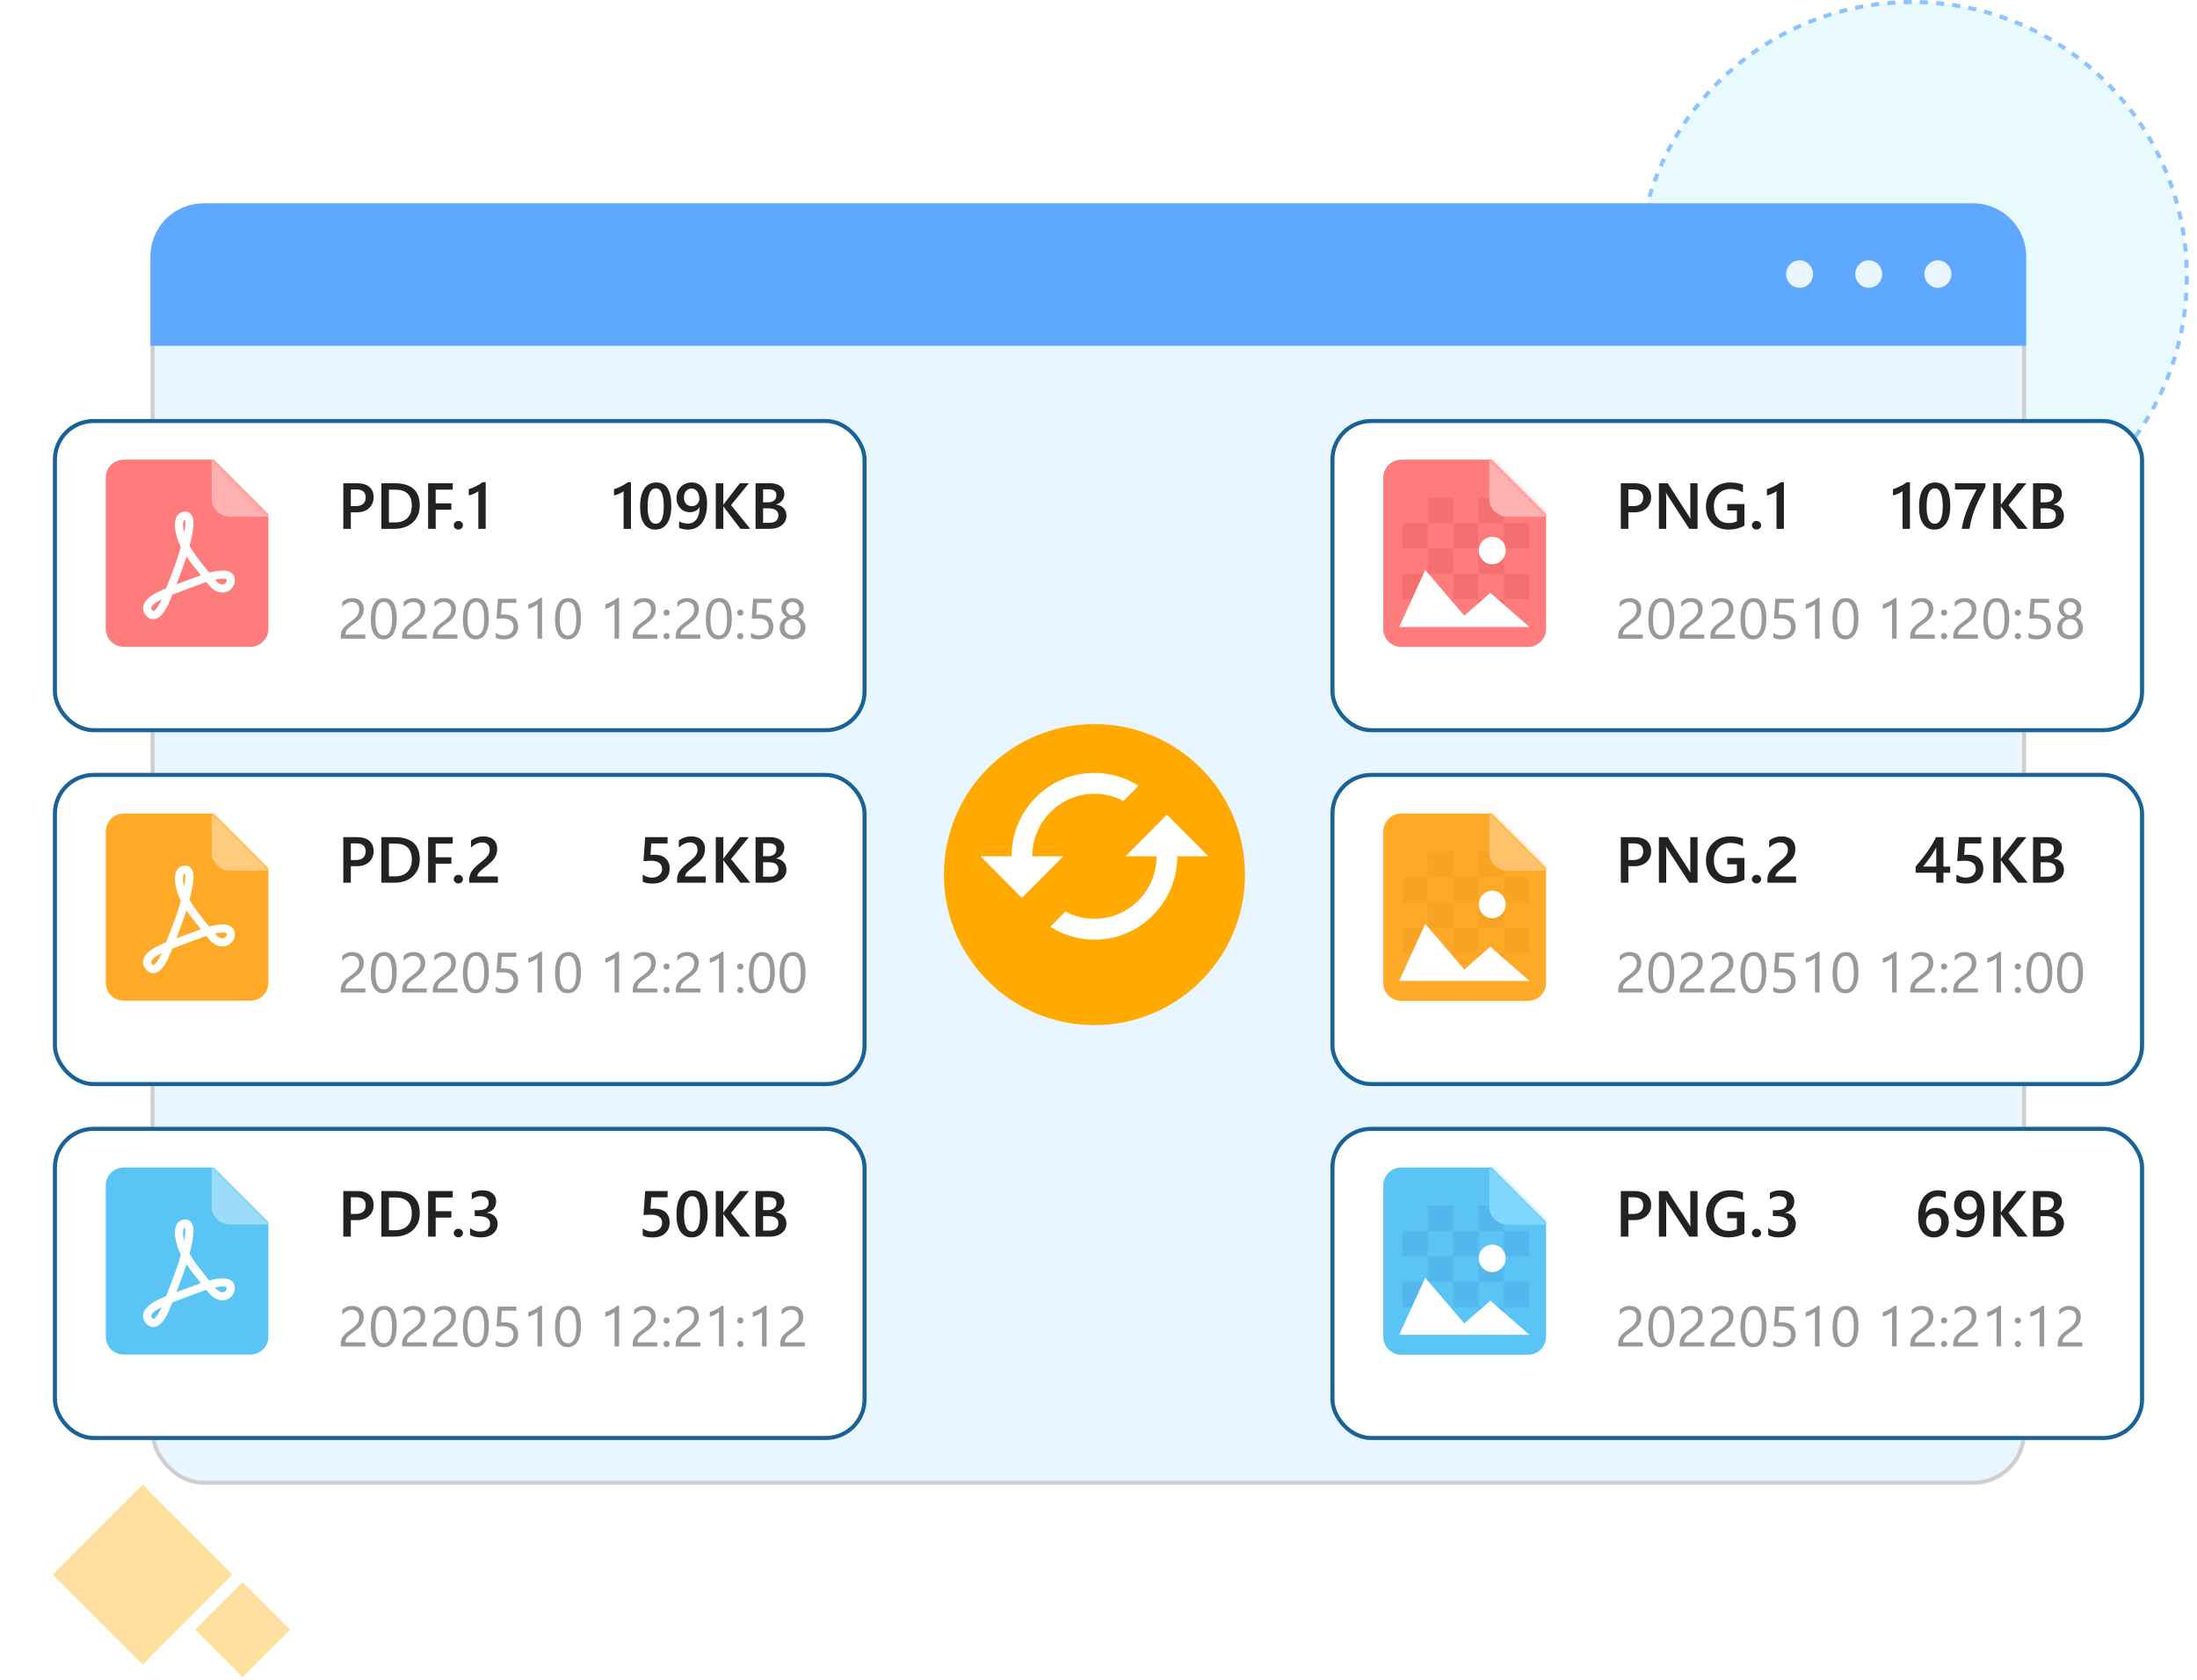
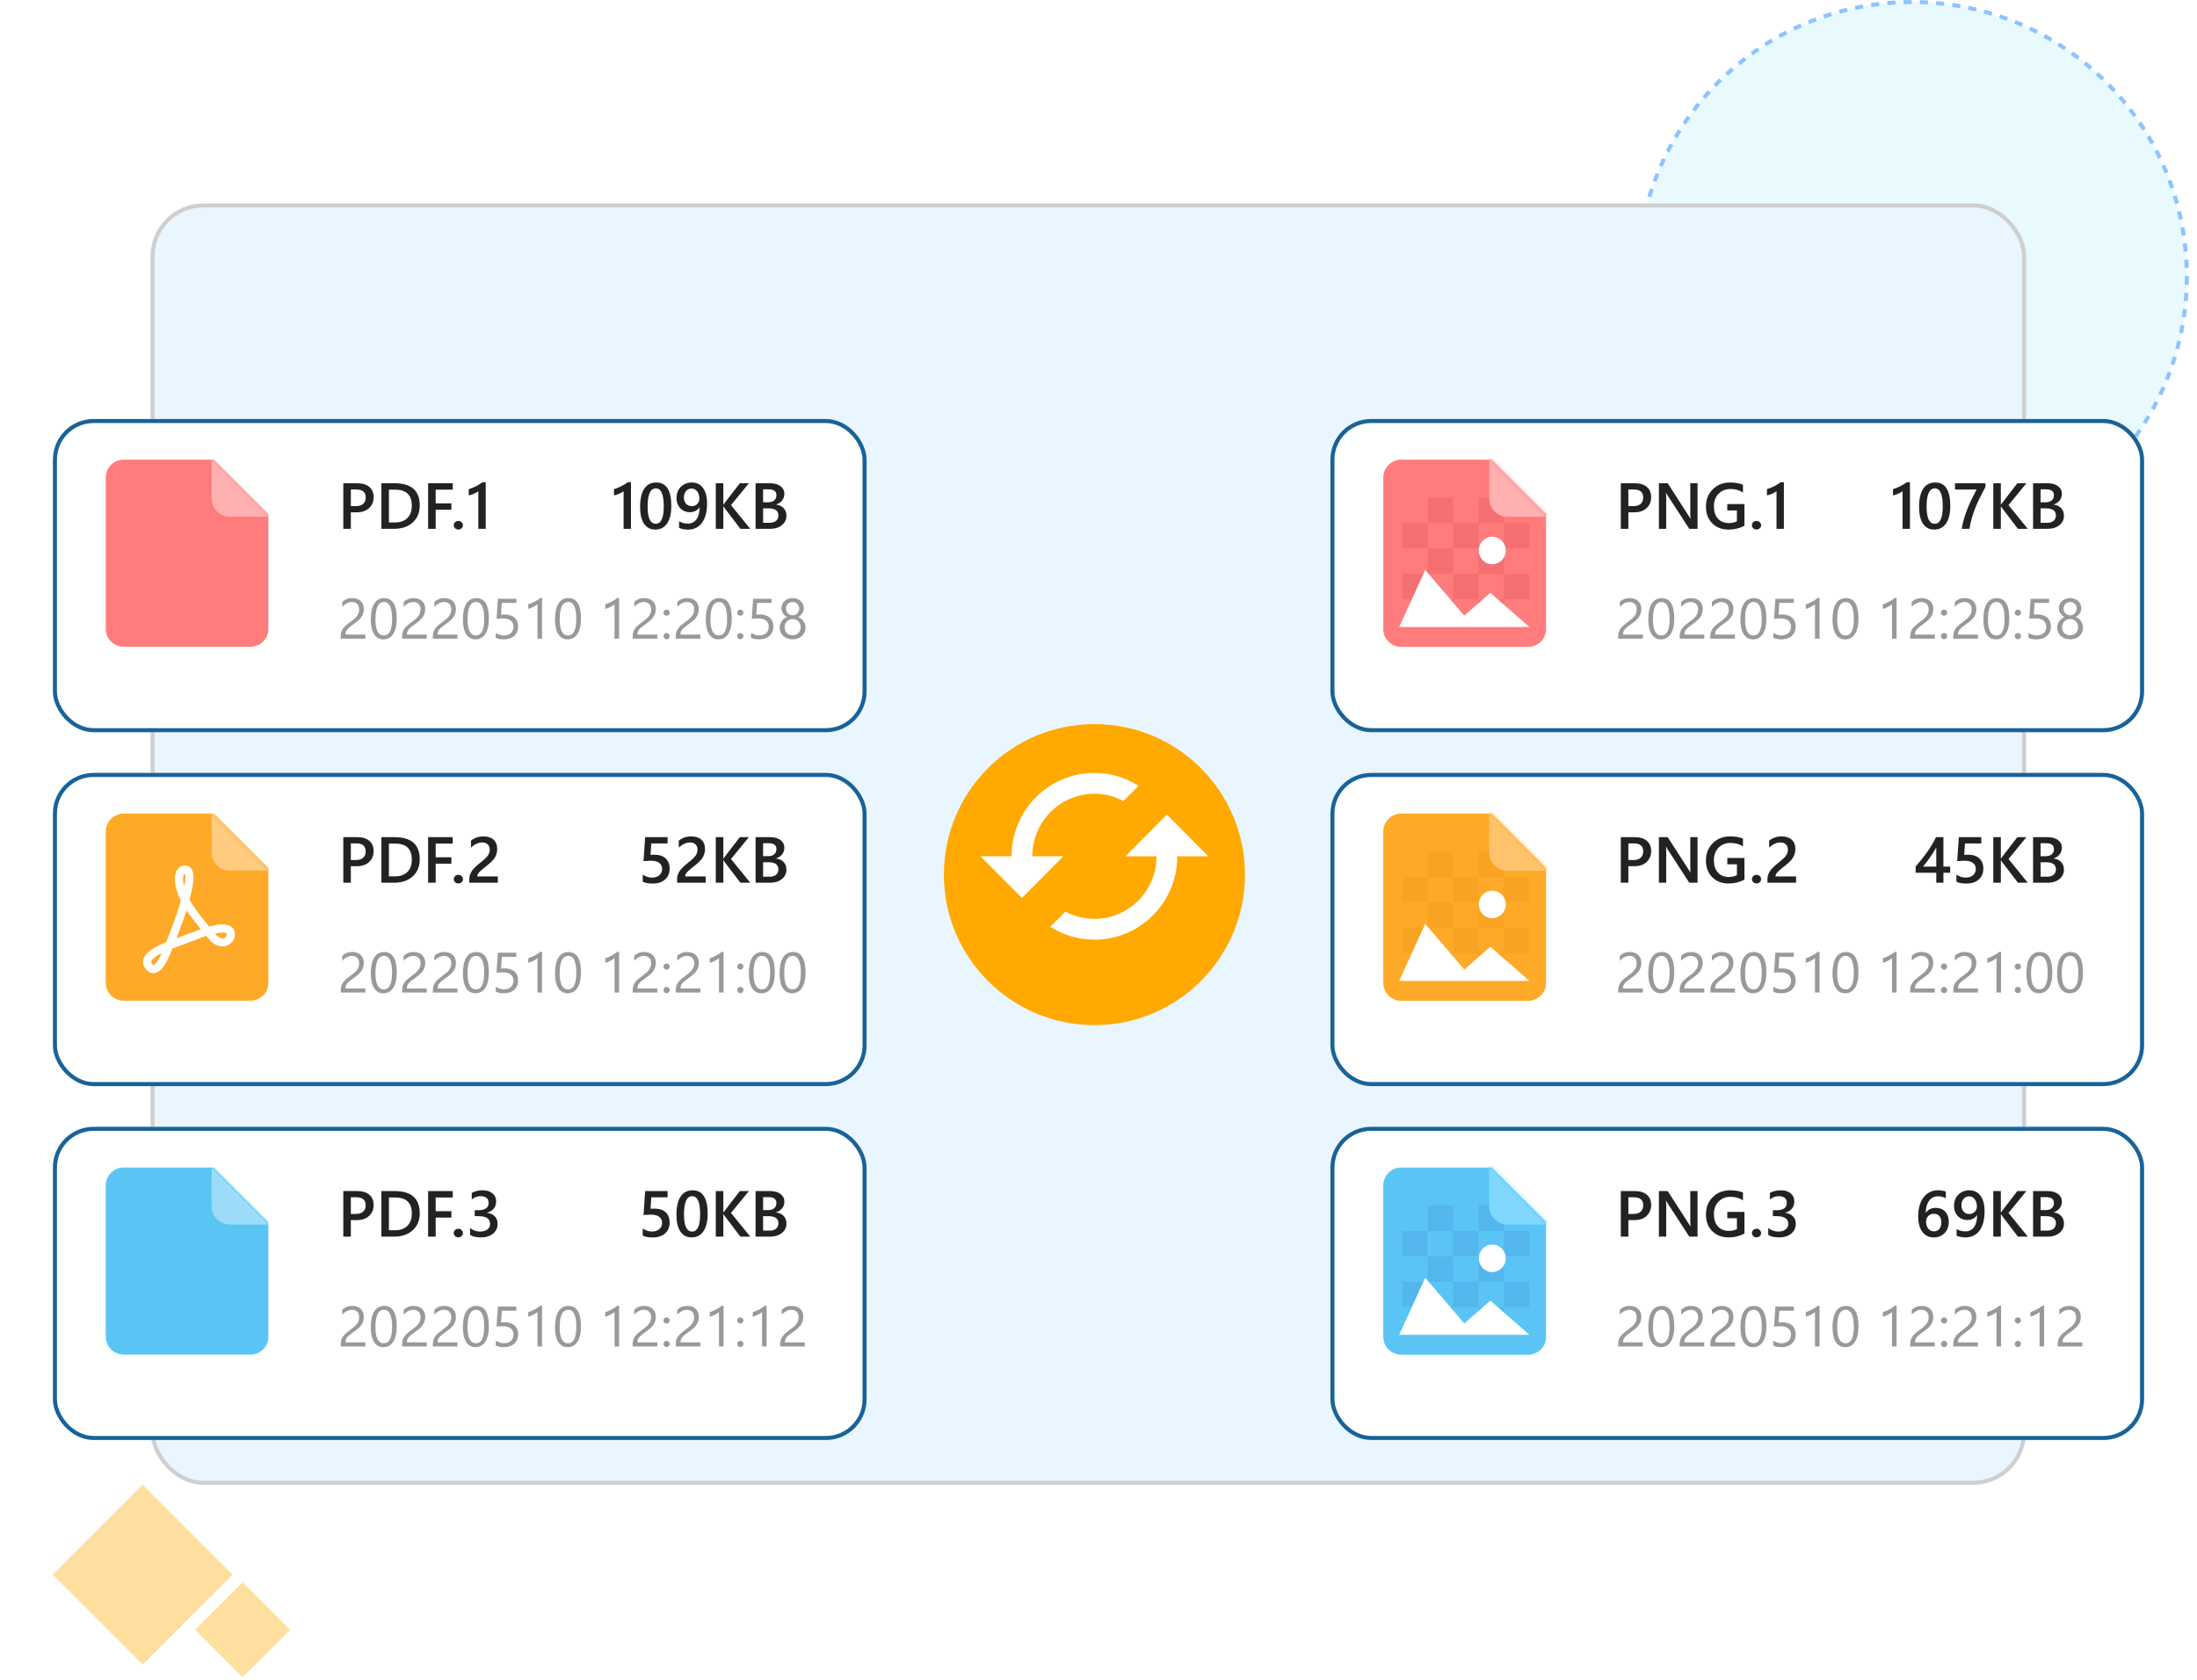
<svg xmlns="http://www.w3.org/2000/svg" fill="none" height="413" viewBox="0 0 540 413" width="540">
  <filter id="a" color-interpolation-filters="sRGB" filterUnits="userSpaceOnUse" height="103" width="226" x="314" y="90">
    <feFlood flood-opacity="0" result="BackgroundImageFix" />
    <feColorMatrix in="SourceAlpha" result="hardAlpha" type="matrix" values="0 0 0 0 0 0 0 0 0 0 0 0 0 0 0 0 0 0 127 0" />
    <feOffset dy="4" />
    <feGaussianBlur stdDeviation="6.5" />
    <feComposite in2="hardAlpha" operator="out" />
    <feColorMatrix type="matrix" values="0 0 0 0 0 0 0 0 0 0 0 0 0 0 0 0 0 0 0.13 0" />
    <feBlend in2="BackgroundImageFix" mode="normal" result="effect1_dropShadow_314_799" />
    <feBlend in="SourceGraphic" in2="effect1_dropShadow_314_799" mode="normal" result="shape" />
  </filter>
  <filter id="b" color-interpolation-filters="sRGB" filterUnits="userSpaceOnUse" height="103" width="226" x="0" y="90">
    <feFlood flood-opacity="0" result="BackgroundImageFix" />
    <feColorMatrix in="SourceAlpha" result="hardAlpha" type="matrix" values="0 0 0 0 0 0 0 0 0 0 0 0 0 0 0 0 0 0 127 0" />
    <feOffset dy="4" />
    <feGaussianBlur stdDeviation="6.5" />
    <feComposite in2="hardAlpha" operator="out" />
    <feColorMatrix type="matrix" values="0 0 0 0 0 0 0 0 0 0 0 0 0 0 0 0 0 0 0.13 0" />
    <feBlend in2="BackgroundImageFix" mode="normal" result="effect1_dropShadow_314_799" />
    <feBlend in="SourceGraphic" in2="effect1_dropShadow_314_799" mode="normal" result="shape" />
  </filter>
  <filter id="c" color-interpolation-filters="sRGB" filterUnits="userSpaceOnUse" height="103" width="226" x="0" y="177">
    <feFlood flood-opacity="0" result="BackgroundImageFix" />
    <feColorMatrix in="SourceAlpha" result="hardAlpha" type="matrix" values="0 0 0 0 0 0 0 0 0 0 0 0 0 0 0 0 0 0 127 0" />
    <feOffset dy="4" />
    <feGaussianBlur stdDeviation="6.5" />
    <feComposite in2="hardAlpha" operator="out" />
    <feColorMatrix type="matrix" values="0 0 0 0 0 0 0 0 0 0 0 0 0 0 0 0 0 0 0.13 0" />
    <feBlend in2="BackgroundImageFix" mode="normal" result="effect1_dropShadow_314_799" />
    <feBlend in="SourceGraphic" in2="effect1_dropShadow_314_799" mode="normal" result="shape" />
  </filter>
  <filter id="d" color-interpolation-filters="sRGB" filterUnits="userSpaceOnUse" height="103" width="226" x="0" y="264">
    <feFlood flood-opacity="0" result="BackgroundImageFix" />
    <feColorMatrix in="SourceAlpha" result="hardAlpha" type="matrix" values="0 0 0 0 0 0 0 0 0 0 0 0 0 0 0 0 0 0 127 0" />
    <feOffset dy="4" />
    <feGaussianBlur stdDeviation="6.5" />
    <feComposite in2="hardAlpha" operator="out" />
    <feColorMatrix type="matrix" values="0 0 0 0 0 0 0 0 0 0 0 0 0 0 0 0 0 0 0.13 0" />
    <feBlend in2="BackgroundImageFix" mode="normal" result="effect1_dropShadow_314_799" />
    <feBlend in="SourceGraphic" in2="effect1_dropShadow_314_799" mode="normal" result="shape" />
  </filter>
  <filter id="e" color-interpolation-filters="sRGB" filterUnits="userSpaceOnUse" height="103" width="226" x="314" y="177">
    <feFlood flood-opacity="0" result="BackgroundImageFix" />
    <feColorMatrix in="SourceAlpha" result="hardAlpha" type="matrix" values="0 0 0 0 0 0 0 0 0 0 0 0 0 0 0 0 0 0 127 0" />
    <feOffset dy="4" />
    <feGaussianBlur stdDeviation="6.5" />
    <feComposite in2="hardAlpha" operator="out" />
    <feColorMatrix type="matrix" values="0 0 0 0 0 0 0 0 0 0 0 0 0 0 0 0 0 0 0.13 0" />
    <feBlend in2="BackgroundImageFix" mode="normal" result="effect1_dropShadow_314_799" />
    <feBlend in="SourceGraphic" in2="effect1_dropShadow_314_799" mode="normal" result="shape" />
  </filter>
  <filter id="f" color-interpolation-filters="sRGB" filterUnits="userSpaceOnUse" height="103" width="226" x="314" y="264">
    <feFlood flood-opacity="0" result="BackgroundImageFix" />
    <feColorMatrix in="SourceAlpha" result="hardAlpha" type="matrix" values="0 0 0 0 0 0 0 0 0 0 0 0 0 0 0 0 0 0 127 0" />
    <feOffset dy="4" />
    <feGaussianBlur stdDeviation="6.5" />
    <feComposite in2="hardAlpha" operator="out" />
    <feColorMatrix type="matrix" values="0 0 0 0 0 0 0 0 0 0 0 0 0 0 0 0 0 0 0.13 0" />
    <feBlend in2="BackgroundImageFix" mode="normal" result="effect1_dropShadow_314_799" />
    <feBlend in="SourceGraphic" in2="effect1_dropShadow_314_799" mode="normal" result="shape" />
  </filter>
  <filter id="g" color-interpolation-filters="sRGB" filterUnits="userSpaceOnUse" height="90" width="90" x="224" y="170">
    <feFlood flood-opacity="0" result="BackgroundImageFix" />
    <feColorMatrix in="SourceAlpha" result="hardAlpha" type="matrix" values="0 0 0 0 0 0 0 0 0 0 0 0 0 0 0 0 0 0 127 0" />
    <feOffset dy="4" />
    <feGaussianBlur stdDeviation="4" />
    <feComposite in2="hardAlpha" operator="out" />
    <feColorMatrix type="matrix" values="0 0 0 0 0 0 0 0 0 0 0 0 0 0 0 0 0 0 0.25 0" />
    <feBlend in2="BackgroundImageFix" mode="normal" result="effect1_dropShadow_314_799" />
    <feBlend in="SourceGraphic" in2="effect1_dropShadow_314_799" mode="normal" result="shape" />
  </filter>
  <mask id="h" height="20" maskUnits="userSpaceOnUse" width="21" x="359" y="113">
    <path clip-rule="evenodd" d="m380 126.396v2.21c0 2.421-1.989 4.385-4.445 4.385h-11.366c-2.455 0-4.445-1.964-4.445-4.385v-11.223c0-2.42 1.99-4.383 4.445-4.383h2.427z" fill="#8969ff" fill-rule="evenodd" />
  </mask>
  <mask id="i" height="46" maskUnits="userSpaceOnUse" width="40" x="26" y="113">
    <path clip-rule="evenodd" d="m65.968 126.385v28.233c0 2.42-1.988 4.382-4.442 4.382h-31.085c-2.454 0-4.442-1.962-4.442-4.382v-37.238c0-2.418 1.988-4.38 4.442-4.38h22.153z" fill="#ff9675" fill-rule="evenodd" />
  </mask>
  <mask id="j" height="46" maskUnits="userSpaceOnUse" width="40" x="26" y="200">
    <path clip-rule="evenodd" d="m65.968 213.385v28.233c0 2.42-1.988 4.382-4.442 4.382h-31.085c-2.454 0-4.442-1.962-4.442-4.382v-37.238c0-2.418 1.988-4.38 4.442-4.38h22.153z" fill="#f6ce46" fill-rule="evenodd" />
  </mask>
  <mask id="k" height="46" maskUnits="userSpaceOnUse" width="40" x="26" y="287">
    <path clip-rule="evenodd" d="m65.968 300.385v28.233c0 2.42-1.988 4.382-4.442 4.382h-31.085c-2.454 0-4.442-1.962-4.442-4.382v-37.238c0-2.418 1.988-4.38 4.442-4.38h22.153z" fill="#ff9675" fill-rule="evenodd" />
  </mask>
  <mask id="l" height="20" maskUnits="userSpaceOnUse" width="21" x="359" y="200">
    <path clip-rule="evenodd" d="m380 213.396v2.21c0 2.421-1.989 4.385-4.445 4.385h-11.366c-2.455 0-4.445-1.964-4.445-4.385v-11.223c0-2.42 1.99-4.383 4.445-4.383h2.427z" fill="#8969ff" fill-rule="evenodd" />
  </mask>
  <mask id="m" height="20" maskUnits="userSpaceOnUse" width="21" x="359" y="287">
    <path clip-rule="evenodd" d="m380 300.396v2.21c0 2.421-1.989 4.385-4.445 4.385h-11.366c-2.455 0-4.445-1.964-4.445-4.385v-11.223c0-2.42 1.99-4.383 4.445-4.383h2.427z" fill="#8969ff" fill-rule="evenodd" />
  </mask>
  <circle cx="470" cy="68" fill="#e9faff" r="67.5" stroke="#8fc3ff" stroke-dasharray="2 2" />
  <path d="m13 387.118h31.279v31.279h-31.279z" fill="#ffdf9f" transform="matrix(.707 -.707 .707 .707 -269.926 122.577)" />
  <path d="m48 400.677h16.513v16.513h-16.513z" fill="#ffdf9f" transform="matrix(.707 -.707 .707 .707 -269.263 151.297)" />
  <rect fill="#eaf6ff" height="314" rx="12.5" stroke="#cfcfcf" width="460" x="37.5" y="50.5" />
-   <path d="m37 63c0-7.18 5.82-13 13-13h435c7.18 0 13 5.82 13 13v22h-461z" fill="#5ea8ff" />
  <g clip-rule="evenodd" fill="#eaf6ff" fill-rule="evenodd">
    <path d="m442.314 64c1.832 0 3.317 1.513 3.317 3.378s-1.485 3.377-3.317 3.377c-1.829 0-3.314-1.511-3.314-3.377s1.485-3.378 3.314-3.378z" />
    <path d="m459.314 64c1.832 0 3.317 1.513 3.317 3.378s-1.485 3.377-3.317 3.377c-1.829 0-3.314-1.511-3.314-3.377s1.485-3.378 3.314-3.378z" />
    <path d="m476.314 64c1.832 0 3.317 1.513 3.317 3.378s-1.485 3.377-3.317 3.377c-1.829 0-3.314-1.511-3.314-3.377s1.485-3.378 3.314-3.378z" />
  </g>
  <g filter="url(#a)">
    <rect fill="#fff" height="77" rx="10" width="200" x="327" y="99" />
    <rect height="76" rx="9.5" stroke="#196298" width="199" x="327.5" y="99.5" />
  </g>
  <path clip-rule="evenodd" d="m380 126.396v28.255c0 2.422-1.99 4.385-4.446 4.385h-31.109c-2.456 0-4.445-1.963-4.445-4.385v-37.268c0-2.42 1.989-4.383 4.445-4.383h22.171z" fill="#ff7c7c" fill-rule="evenodd" />
  <path clip-rule="evenodd" d="m350.926 153.574h6.242v-6.242h-6.242v-6.242h-6.242v6.242h6.242zm12.484-6.242h-6.242v-6.242h-6.242v-6.242h-6.242v-6.243h6.242v-6.242h6.242v6.242h6.242v-6.242h6.242v6.242h6.243v6.243h-6.243v-6.243h-6.242v6.243h6.242v6.242h6.243v6.242h-6.243v6.242h-6.242zm0-6.242h-6.242v-6.242h-6.242v-6.243h6.242v6.243h6.242zm0 0v6.242h6.242v-6.242z" fill="#940606" fill-rule="evenodd" opacity=".1" />
  <g mask="url(#h)">
    <path clip-rule="evenodd" d="m384.032 118.466v4.163c0 2.434-2.013 4.407-4.495 4.407h-8.993c-2.484 0-4.495-1.973-4.495-4.407v-13.226c0-2.434 2.011-4.407 4.495-4.407h-.052z" fill="#ffb0b0" fill-rule="evenodd" />
  </g>
  <path clip-rule="evenodd" d="m375.912 154.137h-32.01l6.403-14.012 9.603 11.21 6.401-5.604z" fill="#fff" fill-rule="evenodd" />
  <path clip-rule="evenodd" d="m366.783 131.956c1.832 0 3.317 1.513 3.317 3.379 0 1.865-1.485 3.376-3.317 3.376-1.829 0-3.314-1.511-3.314-3.376 0-1.866 1.485-3.379 3.314-3.379z" fill="#fff" fill-rule="evenodd" />
  <path d="m400.234 125.938v4.062h-1.851v-11.203h3.398c1.287 0 2.284.299 2.992.898.709.599 1.063 1.443 1.063 2.532 0 1.088-.37 1.979-1.109 2.671-.74.693-1.74 1.04-3 1.04zm0-5.61v4.094h1.204c.796 0 1.403-.185 1.82-.555.416-.37.625-.89.625-1.562 0-1.318-.766-1.977-2.297-1.977zm17.008 9.672h-2.031l-5.352-8.234c-.135-.209-.247-.425-.336-.649h-.046c.041.24.062.753.062 1.539v7.344h-1.797v-11.203h2.164l5.172 8.039c.219.333.36.562.422.687h.031c-.052-.296-.078-.799-.078-1.507v-7.219h1.789zm11.524-.766c-1.167.636-2.467.954-3.899.954-1.656 0-2.997-.516-4.023-1.547-1.026-1.032-1.539-2.396-1.539-4.094 0-1.735.56-3.156 1.679-4.266 1.125-1.114 2.552-1.672 4.282-1.672 1.244 0 2.291.183 3.14.547v1.914c-.859-.573-1.883-.859-3.07-.859-1.193 0-2.172.393-2.938 1.18-.76.786-1.14 1.804-1.14 3.054 0 1.287.328 2.3.984 3.039.656.735 1.547 1.102 2.672 1.102.771 0 1.438-.148 2-.445v-2.664h-2.359v-1.563h4.211zm2.961.938c-.313 0-.579-.102-.797-.305-.219-.208-.328-.456-.328-.742 0-.292.109-.542.328-.75.218-.208.484-.313.797-.313.317 0 .585.105.804.313.224.208.336.458.336.75 0 .286-.112.534-.336.742-.219.203-.487.305-.804.305zm6.734-11.625v11.453h-1.813v-9.234c-.328.234-.682.435-1.062.601-.375.162-.805.305-1.289.43v-1.547c.302-.099.594-.203.875-.312.281-.11.557-.232.828-.368.276-.135.552-.286.828-.453.281-.166.57-.357.867-.57z" fill="#222" />
  <path d="m469.445 118.547v11.453h-1.812v-9.234c-.328.234-.682.435-1.063.601-.375.162-.804.305-1.289.43v-1.547c.302-.099.594-.203.875-.312.282-.11.558-.232.828-.368.276-.135.552-.286.828-.453.282-.166.571-.357.868-.57zm5.953 11.641c-1.166 0-2.078-.477-2.734-1.43-.651-.953-.976-2.331-.976-4.133 0-1.979.341-3.477 1.023-4.492.682-1.016 1.667-1.524 2.953-1.524 2.464 0 3.695 1.914 3.695 5.743 0 1.895-.349 3.343-1.047 4.343-.692.995-1.664 1.493-2.914 1.493zm.18-10.133c-1.359 0-2.039 1.497-2.039 4.492 0 2.802.667 4.203 2 4.203 1.313 0 1.969-1.424 1.969-4.273 0-2.948-.643-4.422-1.93-4.422zm12.422-.352c-.469.859-.911 1.711-1.328 2.555-.417.838-.794 1.682-1.133 2.531-.338.849-.633 1.706-.883 2.57-.25.86-.442 1.74-.578 2.641h-1.898c.125-.802.302-1.602.531-2.398.234-.803.508-1.602.82-2.399.313-.802.662-1.607 1.047-2.414.391-.807.805-1.622 1.242-2.445h-5.304v-1.547h7.484zm10.406 10.297h-2.422l-3.898-5.125c-.146-.193-.234-.323-.266-.391h-.031v5.516h-1.859v-11.203h1.859v5.265h.031c.063-.114.151-.242.266-.382l3.758-4.883h2.226l-4.398 5.375zm1.305 0v-11.203h3.555c1.083 0 1.94.237 2.57.711.635.474.953 1.091.953 1.851 0 .636-.18 1.188-.539 1.657-.359.468-.857.802-1.492 1v.031c.771.088 1.385.375 1.844.859.463.479.695 1.104.695 1.875 0 .959-.378 1.735-1.133 2.328-.755.594-1.708.891-2.859.891zm1.851-9.711v3.188h1.204c.645 0 1.151-.151 1.515-.454.37-.307.555-.739.555-1.296 0-.959-.641-1.438-1.922-1.438zm0 4.68v3.547h1.586c.693 0 1.227-.159 1.602-.477.38-.323.57-.766.57-1.328 0-1.162-.804-1.742-2.414-1.742z" fill="#222" />
  <path d="m402.277 149.768c0-.301-.048-.563-.143-.787-.091-.223-.219-.407-.383-.553-.16-.151-.349-.262-.567-.335-.219-.073-.456-.11-.711-.11-.219 0-.433.03-.643.089-.21.06-.415.142-.615.246-.196.105-.388.231-.574.376-.183.146-.354.308-.513.486v-1.203c.314-.306.665-.538 1.053-.698.392-.164.868-.246 1.428-.246.401 0 .773.059 1.115.178.341.114.638.282.888.506.251.223.447.499.588.827.146.328.219.704.219 1.128 0 .387-.046.738-.137 1.053-.086.314-.221.61-.403.888-.178.278-.403.545-.677.8-.273.255-.595.515-.964.779-.46.329-.841.609-1.141.841-.297.233-.534.451-.711.656-.173.201-.296.404-.369.609-.069.2-.103.433-.103.697h4.881v1.005h-6.05v-.485c0-.42.046-.789.137-1.108s.241-.622.451-.909.483-.574.82-.861c.342-.287.759-.611 1.251-.971.356-.255.652-.499.889-.731.242-.233.435-.465.581-.698.146-.232.248-.467.308-.704.063-.241.095-.497.095-.765zm9.243 2.29c0 .82-.076 1.547-.226 2.18-.146.634-.36 1.169-.643 1.607-.278.433-.622.763-1.032.991-.405.223-.868.335-1.388.335-.492 0-.932-.107-1.319-.321-.383-.219-.706-.536-.971-.951-.264-.414-.464-.922-.601-1.524-.137-.606-.205-1.299-.205-2.078 0-.857.07-1.613.212-2.27.146-.656.357-1.205.635-1.647.278-.447.622-.782 1.033-1.005.414-.228.888-.342 1.422-.342 2.055 0 3.083 1.675 3.083 5.025zm-1.149.109c0-2.789-.663-4.184-1.989-4.184-1.399 0-2.099 1.42-2.099 4.259 0 2.648.686 3.972 2.058 3.972 1.353 0 2.03-1.349 2.03-4.047zm7-2.399c0-.301-.048-.563-.143-.787-.092-.223-.219-.407-.383-.553-.16-.151-.349-.262-.568-.335-.218-.073-.455-.11-.711-.11-.218 0-.433.03-.642.089-.21.06-.415.142-.615.246-.196.105-.388.231-.575.376-.182.146-.353.308-.512.486v-1.203c.314-.306.665-.538 1.052-.698.392-.164.869-.246 1.429-.246.401 0 .773.059 1.114.178.342.114.638.282.889.506.251.223.447.499.588.827.146.328.219.704.219 1.128 0 .387-.046.738-.137 1.053-.087.314-.221.61-.403.888-.178.278-.404.545-.677.8-.274.255-.595.515-.964.779-.46.329-.841.609-1.142.841-.296.233-.533.451-.711.656-.173.201-.296.404-.369.609-.068.2-.102.433-.102.697h4.881v1.005h-6.05v-.485c0-.42.045-.789.137-1.108.091-.319.241-.622.451-.909.209-.287.483-.574.82-.861.342-.287.759-.611 1.251-.971.356-.255.652-.499.889-.731.241-.233.435-.465.581-.698.146-.232.248-.467.307-.704.064-.241.096-.497.096-.765zm7.547 0c0-.301-.048-.563-.144-.787-.091-.223-.218-.407-.382-.553-.16-.151-.349-.262-.568-.335s-.456-.11-.711-.11c-.218 0-.433.03-.642.089-.21.06-.415.142-.616.246-.195.105-.387.231-.574.376-.182.146-.353.308-.512.486v-1.203c.314-.306.665-.538 1.052-.698.392-.164.868-.246 1.429-.246.401 0 .772.059 1.114.178.342.114.638.282.889.506.251.223.447.499.588.827.146.328.219.704.219 1.128 0 .387-.046.738-.137 1.053-.087.314-.221.61-.403.888-.178.278-.404.545-.677.8-.274.255-.595.515-.964.779-.46.329-.841.609-1.142.841-.296.233-.533.451-.711.656-.173.201-.296.404-.369.609-.068.2-.102.433-.102.697h4.881v1.005h-6.05v-.485c0-.42.045-.789.136-1.108.092-.319.242-.622.452-.909.209-.287.483-.574.82-.861.342-.287.759-.611 1.251-.971.355-.255.652-.499.889-.731.241-.233.435-.465.581-.698.145-.232.248-.467.307-.704.064-.241.096-.497.096-.765zm9.242 2.29c0 .82-.075 1.547-.225 2.18-.146.634-.36 1.169-.643 1.607-.278.433-.622.763-1.032.991-.406.223-.868.335-1.388.335-.492 0-.932-.107-1.319-.321-.383-.219-.707-.536-.971-.951-.264-.414-.465-.922-.602-1.524-.136-.606-.205-1.299-.205-2.078 0-.857.071-1.613.212-2.27.146-.656.358-1.205.636-1.647.278-.447.622-.782 1.032-1.005.415-.228.889-.342 1.422-.342 2.055 0 3.083 1.675 3.083 5.025zm-1.148.109c0-2.789-.663-4.184-1.99-4.184-1.399 0-2.098 1.42-2.098 4.259 0 2.648.686 3.972 2.057 3.972 1.354 0 2.031-1.349 2.031-4.047zm8.346 1.839c0 .478-.082.911-.246 1.299-.164.387-.398.72-.704.998-.301.278-.665.492-1.094.642-.428.151-.904.226-1.428.226-.912 0-1.588-.137-2.031-.41v-1.19c.666.429 1.347.643 2.044.643.356 0 .675-.053.957-.157.288-.105.531-.251.732-.438.2-.187.353-.412.458-.677.109-.264.164-.553.164-.868 0-.638-.214-1.137-.643-1.497-.428-.364-1.05-.547-1.866-.547-.132 0-.271.003-.417.007-.146.005-.291.012-.437.021-.146.004-.29.011-.431.02-.137.009-.262.021-.376.034l.335-4.915h4.532v1.012h-3.561l-.199 2.878c.146-.009.301-.016.465-.021.164-.009.31-.013.438-.013.519 0 .984.068 1.394.205s.757.332 1.039.588c.288.25.504.56.65.929.15.365.225.775.225 1.231zm5.872 2.994h-1.121v-8.47c-.086.087-.214.187-.382.301-.165.109-.351.219-.561.328-.205.11-.424.212-.656.308-.228.095-.451.171-.67.225v-1.134c.246-.069.506-.16.779-.274.278-.118.549-.248.814-.389.268-.146.521-.297.758-.452.237-.159.442-.314.616-.464h.423zm9.571-4.942c0 .82-.075 1.547-.226 2.18-.146.634-.36 1.169-.642 1.607-.278.433-.622.763-1.033.991-.405.223-.868.335-1.387.335-.492 0-.932-.107-1.32-.321-.382-.219-.706-.536-.97-.951-.265-.414-.465-.922-.602-1.524-.137-.606-.205-1.299-.205-2.078 0-.857.071-1.613.212-2.27.146-.656.358-1.205.636-1.647.278-.447.622-.782 1.032-1.005.415-.228.889-.342 1.422-.342 2.055 0 3.083 1.675 3.083 5.025zm-1.149.109c0-2.789-.663-4.184-1.989-4.184-1.399 0-2.099 1.42-2.099 4.259 0 2.648.686 3.972 2.058 3.972 1.354 0 2.03-1.349 2.03-4.047zm10.514 4.833h-1.121v-8.47c-.087.087-.214.187-.383.301-.164.109-.351.219-.56.328-.206.11-.424.212-.657.308-.228.095-.451.171-.67.225v-1.134c.246-.069.506-.16.78-.274.278-.118.549-.248.813-.389.269-.146.522-.297.759-.452.237-.159.442-.314.615-.464h.424zm7.875-7.232c0-.301-.048-.563-.144-.787-.091-.223-.218-.407-.382-.553-.16-.151-.349-.262-.568-.335-.218-.073-.455-.11-.711-.11-.218 0-.433.03-.642.089-.21.06-.415.142-.615.246-.196.105-.388.231-.575.376-.182.146-.353.308-.512.486v-1.203c.314-.306.665-.538 1.052-.698.392-.164.868-.246 1.429-.246.401 0 .773.059 1.114.178.342.114.638.282.889.506.251.223.447.499.588.827.146.328.219.704.219 1.128 0 .387-.046.738-.137 1.053-.087.314-.221.61-.403.888-.178.278-.404.545-.677.8-.274.255-.595.515-.964.779-.46.329-.841.609-1.142.841-.296.233-.533.451-.711.656-.173.201-.296.404-.369.609-.068.2-.102.433-.102.697h4.881v1.005h-6.05v-.485c0-.42.045-.789.137-1.108.091-.319.241-.622.451-.909.209-.287.483-.574.82-.861.342-.287.759-.611 1.251-.971.355-.255.652-.499.889-.731.241-.233.435-.465.581-.698.146-.232.248-.467.307-.704.064-.241.096-.497.096-.765zm3.794 1.599c-.21 0-.39-.075-.54-.225-.146-.151-.219-.331-.219-.54 0-.21.073-.388.219-.534.15-.145.33-.218.54-.218.214 0 .396.073.547.218.15.146.225.324.225.534 0 .209-.075.389-.225.54-.151.15-.333.225-.547.225zm0 5.783c-.21 0-.39-.075-.54-.225-.146-.151-.219-.331-.219-.54 0-.21.073-.39.219-.54.15-.155.33-.233.54-.233.214 0 .396.078.547.233.15.15.225.33.225.54 0 .209-.075.389-.225.54-.151.15-.333.225-.547.225zm6.788-7.382c0-.301-.048-.563-.144-.787-.091-.223-.218-.407-.382-.553-.16-.151-.349-.262-.568-.335-.218-.073-.455-.11-.711-.11-.218 0-.433.03-.642.089-.21.06-.415.142-.615.246-.196.105-.388.231-.575.376-.182.146-.353.308-.512.486v-1.203c.314-.306.665-.538 1.052-.698.392-.164.869-.246 1.429-.246.401 0 .773.059 1.114.178.342.114.638.282.889.506.251.223.447.499.588.827.146.328.219.704.219 1.128 0 .387-.046.738-.137 1.053-.087.314-.221.61-.403.888-.178.278-.404.545-.677.8-.274.255-.595.515-.964.779-.46.329-.841.609-1.142.841-.296.233-.533.451-.711.656-.173.201-.296.404-.369.609-.068.2-.102.433-.102.697h4.881v1.005h-6.05v-.485c0-.42.045-.789.137-1.108.091-.319.241-.622.451-.909.209-.287.483-.574.82-.861.342-.287.759-.611 1.251-.971.355-.255.652-.499.889-.731.241-.233.435-.465.581-.698.146-.232.248-.467.307-.704.064-.241.096-.497.096-.765zm9.242 2.29c0 .82-.075 1.547-.225 2.18-.146.634-.36 1.169-.643 1.607-.278.433-.622.763-1.032.991-.406.223-.868.335-1.388.335-.492 0-.932-.107-1.319-.321-.383-.219-.707-.536-.971-.951-.264-.414-.465-.922-.601-1.524-.137-.606-.206-1.299-.206-2.078 0-.857.071-1.613.212-2.27.146-.656.358-1.205.636-1.647.278-.447.622-.782 1.032-1.005.415-.228.889-.342 1.422-.342 2.056 0 3.083 1.675 3.083 5.025zm-1.148.109c0-2.789-.663-4.184-1.989-4.184-1.4 0-2.099 1.42-2.099 4.259 0 2.648.686 3.972 2.058 3.972 1.353 0 2.03-1.349 2.03-4.047zm3.247-.8c-.21 0-.39-.075-.54-.225-.146-.151-.219-.331-.219-.54 0-.21.073-.388.219-.534.15-.145.33-.218.54-.218.214 0 .396.073.547.218.15.146.225.324.225.534 0 .209-.075.389-.225.54-.151.15-.333.225-.547.225zm0 5.783c-.21 0-.39-.075-.54-.225-.146-.151-.219-.331-.219-.54 0-.21.073-.39.219-.54.15-.155.33-.233.54-.233.214 0 .396.078.547.233.15.15.225.33.225.54 0 .209-.075.389-.225.54-.151.15-.333.225-.547.225zm8.135-3.144c0 .478-.082.911-.246 1.299-.165.387-.399.72-.705.998-.3.278-.665.492-1.093.642-.429.151-.905.226-1.429.226-.911 0-1.588-.137-2.03-.41v-1.19c.665.429 1.346.643 2.044.643.355 0 .674-.053.957-.157.287-.105.531-.251.731-.438.201-.187.353-.412.458-.677.11-.264.164-.553.164-.868 0-.638-.214-1.137-.642-1.497-.429-.364-1.051-.547-1.867-.547-.132 0-.271.003-.417.007-.145.005-.291.012-.437.021-.146.004-.289.011-.431.02-.136.009-.262.021-.376.034l.335-4.915h4.532v1.012h-3.561l-.198 2.878c.146-.009.3-.016.465-.021.164-.009.309-.013.437-.013.52 0 .984.068 1.395.205.41.137.756.332 1.039.588.287.25.503.56.649.929.15.365.226.775.226 1.231zm1.538.26c0-.26.041-.52.123-.78.082-.264.198-.51.348-.738.155-.228.344-.435.568-.622.228-.187.485-.335.772-.444-.424-.237-.761-.54-1.011-.91-.251-.373-.376-.786-.376-1.237 0-.36.068-.693.205-.998.141-.305.335-.57.581-.793s.537-.396.875-.519c.337-.128.702-.192 1.093-.192.397 0 .764.064 1.101.192.337.127.629.303.875.526s.438.488.574.793c.137.305.205.636.205.991 0 .451-.125.864-.376 1.237-.25.37-.583.673-.998.91.283.109.536.257.759.444s.41.394.561.622c.155.228.273.474.355.738.082.26.123.52.123.78 0 .428-.077.82-.232 1.175-.155.356-.374.661-.657.916-.278.251-.612.447-1.004.588-.388.142-.816.212-1.286.212-.464 0-.891-.07-1.278-.212-.387-.141-.722-.337-1.005-.588-.282-.255-.503-.56-.663-.916-.155-.355-.232-.747-.232-1.175zm1.217-.096c0 .305.045.581.136.827.096.246.228.456.397.629.173.173.38.308.622.403.246.091.517.137.813.137.287 0 .552-.048.793-.144.242-.095.449-.23.622-.403.178-.173.315-.383.41-.629.101-.246.151-.519.151-.82 0-.274-.048-.529-.144-.766-.091-.241-.223-.453-.396-.635-.173-.183-.381-.326-.622-.431-.242-.105-.513-.157-.814-.157-.282 0-.544.05-.786.15-.237.096-.444.232-.622.41-.173.173-.31.383-.41.629-.1.242-.15.508-.15.8zm.348-4.546c0 .232.041.449.123.649.087.196.203.37.349.52.15.146.323.262.519.349.196.082.406.123.629.123.224 0 .433-.044.629-.13.201-.087.374-.203.52-.349.146-.15.262-.323.348-.519.087-.201.13-.415.13-.643 0-.237-.043-.456-.13-.656-.082-.201-.196-.374-.341-.52-.146-.146-.319-.26-.52-.342-.196-.086-.408-.129-.636-.129-.241 0-.462.043-.663.129-.196.087-.367.206-.513.356-.141.146-.25.319-.328.519-.077.201-.116.415-.116.643z" fill="#999" />
  <g filter="url(#b)">
    <rect fill="#fff" height="77" rx="10" width="200" x="13" y="99" />
    <rect height="76" rx="9.5" stroke="#196298" width="199" x="13.5" y="99.5" />
  </g>
  <path clip-rule="evenodd" d="m65.968 126.385v28.233c0 2.42-1.988 4.382-4.442 4.382h-31.085c-2.454 0-4.442-1.962-4.442-4.382v-37.238c0-2.418 1.988-4.38 4.442-4.38h22.153z" fill="#ff7c7c" fill-rule="evenodd" />
  <g mask="url(#i)">
    <path clip-rule="evenodd" d="m69.998 118.462v4.16c0 2.431-2.012 4.403-4.492 4.403h-8.986c-2.482 0-4.492-1.972-4.492-4.403v-13.216c0-2.432 2.01-4.404 4.492-4.404h-.052z" fill="#fff" fill-rule="evenodd" opacity=".4" />
  </g>
-   <path d="m50.361 142.125s5.664-1.952 6.278 0c.612 1.952-2.162 4.006-4.534 1.072-2.372-2.936-5.574-6.6-6.974-9.642s-1.766-6.709.348-6.783c2.116-.072.638 5.421-.348 8.925-.986 3.506-3.94 10.746-4.532 12.142-.594 1.394-2.534 5.085-4.184 2.498-1.652-2.588 4.89-4.804 6.276-5.356s7.67-2.856 7.67-2.856z" style="fill-rule:evenodd;clip-rule:evenodd;stroke:#fff;stroke-width:2;stroke-linecap:round;stroke-linejoin:round" />
  <path d="m86.234 125.938v4.062h-1.852v-11.203h3.398c1.286 0 2.284.299 2.992.898.708.599 1.062 1.443 1.062 2.532 0 1.088-.37 1.979-1.109 2.671-.74.693-1.74 1.04-3 1.04zm0-5.61v4.094h1.203c.797 0 1.404-.185 1.82-.555s.625-.89.625-1.562c0-1.318-.766-1.977-2.297-1.977zm7.508 9.672v-11.203h3.234c4.13 0 6.195 1.82 6.195 5.461 0 1.729-.573 3.12-1.719 4.172-1.146 1.047-2.682 1.57-4.609 1.57zm1.852-9.625v8.055h1.484c1.307 0 2.323-.36 3.047-1.078.729-.719 1.094-1.735 1.094-3.047 0-2.62-1.357-3.93-4.071-3.93zm15.679 0h-4.187v3.367h3.859v1.57h-3.859v4.688h-1.859v-11.203h6.046zm1.375 9.797c-.312 0-.578-.102-.796-.305-.219-.208-.329-.456-.329-.742 0-.292.11-.542.329-.75.218-.208.484-.313.796-.313.318 0 .586.105.805.313.224.208.336.458.336.75 0 .286-.112.534-.336.742-.219.203-.487.305-.805.305zm6.735-11.625v11.453h-1.813v-9.234c-.328.234-.682.435-1.062.601-.375.162-.805.305-1.289.43v-1.547c.302-.099.593-.203.875-.312.281-.11.557-.232.828-.368.276-.135.552-.286.828-.453.281-.166.57-.357.867-.57z" fill="#222" />
  <path d="m155.086 118.547v11.453h-1.813v-9.234c-.328.234-.682.435-1.062.601-.375.162-.805.305-1.289.43v-1.547c.302-.099.594-.203.875-.312.281-.11.557-.232.828-.368.276-.135.552-.286.828-.453.281-.166.57-.357.867-.57zm5.953 11.641c-1.167 0-2.078-.477-2.734-1.43-.651-.953-.977-2.331-.977-4.133 0-1.979.341-3.477 1.024-4.492.682-1.016 1.666-1.524 2.953-1.524 2.463 0 3.695 1.914 3.695 5.743 0 1.895-.349 3.343-1.047 4.343-.693.995-1.664 1.493-2.914 1.493zm.18-10.133c-1.36 0-2.039 1.497-2.039 4.492 0 2.802.666 4.203 2 4.203 1.312 0 1.968-1.424 1.968-4.273 0-2.948-.643-4.422-1.929-4.422zm12.57 3.734c0 1.12-.122 2.083-.367 2.891-.24.807-.573 1.471-1 1.992-.422.521-.919.906-1.492 1.156-.568.245-1.18.367-1.836.367-.214 0-.43-.013-.649-.039-.213-.026-.419-.06-.617-.101-.193-.042-.37-.086-.531-.133-.156-.052-.287-.102-.391-.149v-1.632c.11.067.245.138.406.211.162.067.336.13.524.187.193.052.391.096.594.133.208.031.409.047.601.047.443 0 .844-.086 1.203-.258.365-.172.675-.427.93-.766.255-.338.451-.757.586-1.257.141-.506.211-1.089.211-1.75h-.031c-.094.166-.219.325-.375.476-.151.146-.326.276-.524.391-.198.109-.419.198-.664.265-.239.068-.497.102-.773.102-.469 0-.906-.081-1.313-.242-.401-.167-.75-.401-1.047-.703-.296-.303-.531-.67-.703-1.102-.166-.432-.25-.914-.25-1.445 0-.584.097-1.11.289-1.578.193-.474.459-.875.797-1.204.339-.333.737-.588 1.195-.765.459-.182.956-.274 1.493-.274.505 0 .981.097 1.429.289.454.188.849.49 1.188.907.344.411.614.945.812 1.601.204.656.305 1.451.305 2.383zm-1.891-1.195c0-.375-.049-.716-.148-1.024-.094-.307-.227-.57-.398-.789-.172-.219-.378-.388-.618-.508-.234-.119-.492-.179-.773-.179-.25 0-.49.052-.719.156-.224.099-.422.242-.594.43-.166.187-.299.414-.398.679-.099.266-.148.56-.148.883 0 .354.046.667.14.938.099.271.235.5.406.687.172.182.378.323.618.422.244.094.513.141.804.141.261 0 .5-.047.719-.141.224-.099.417-.229.578-.391.167-.166.297-.362.391-.586.094-.223.14-.463.14-.718zm12.508 7.406h-2.422l-3.898-5.125c-.146-.193-.234-.323-.266-.391h-.031v5.516h-1.859v-11.203h1.859v5.265h.031c.063-.114.151-.242.266-.382l3.758-4.883h2.226l-4.398 5.375zm1.305 0v-11.203h3.555c1.083 0 1.94.237 2.57.711.635.474.953 1.091.953 1.851 0 .636-.18 1.188-.539 1.657-.359.468-.857.802-1.492 1v.031c.771.088 1.385.375 1.844.859.463.479.695 1.104.695 1.875 0 .959-.378 1.735-1.133 2.328-.755.594-1.708.891-2.859.891zm1.851-9.711v3.188h1.204c.645 0 1.151-.151 1.515-.454.37-.307.555-.739.555-1.296 0-.959-.641-1.438-1.922-1.438zm0 4.68v3.547h1.586c.693 0 1.227-.159 1.602-.477.38-.323.57-.766.57-1.328 0-1.162-.804-1.742-2.414-1.742z" fill="#222" />
  <path d="m88.277 149.768c0-.301-.048-.563-.143-.787-.091-.223-.219-.407-.383-.553-.16-.151-.349-.262-.567-.335-.219-.073-.456-.11-.711-.11-.219 0-.433.03-.643.089-.21.06-.415.142-.615.246-.196.105-.387.231-.574.376-.182.146-.353.308-.513.486v-1.203c.315-.306.665-.538 1.053-.698.392-.164.868-.246 1.429-.246.401 0 .772.059 1.114.178.342.114.638.282.889.506.251.223.447.499.588.827.146.328.219.704.219 1.128 0 .387-.045.738-.137 1.053-.087.314-.221.61-.403.888-.178.278-.403.545-.677.8-.273.255-.595.515-.964.779-.46.329-.841.609-1.142.841-.296.233-.533.451-.711.656-.173.201-.296.404-.369.609-.068.2-.102.433-.102.697h4.881v1.005h-6.05v-.485c0-.42.046-.789.137-1.108.091-.319.242-.622.451-.909s.483-.574.82-.861c.342-.287.759-.611 1.251-.971.355-.255.652-.499.889-.731.241-.233.435-.465.581-.698.146-.232.248-.467.308-.704.064-.241.096-.497.096-.765zm9.242 2.29c0 .82-.075 1.547-.226 2.18-.146.634-.36 1.169-.642 1.607-.278.433-.622.763-1.032.991-.406.223-.868.335-1.388.335-.492 0-.932-.107-1.319-.321-.383-.219-.706-.536-.971-.951-.264-.414-.465-.922-.602-1.524-.137-.606-.205-1.299-.205-2.078 0-.857.071-1.613.212-2.27.146-.656.358-1.205.636-1.647.278-.447.622-.782 1.032-1.005.415-.228.889-.342 1.422-.342 2.055 0 3.083 1.675 3.083 5.025zm-1.148.109c0-2.789-.663-4.184-1.989-4.184-1.399 0-2.099 1.42-2.099 4.259 0 2.648.686 3.972 2.058 3.972 1.353 0 2.03-1.349 2.03-4.047zm7-2.399c0-.301-.048-.563-.143-.787-.092-.223-.219-.407-.383-.553-.16-.151-.349-.262-.568-.335-.218-.073-.455-.11-.711-.11-.218 0-.433.03-.642.089-.21.06-.415.142-.615.246-.196.105-.388.231-.575.376-.182.146-.353.308-.513.486v-1.203c.314-.306.665-.538 1.052-.698.392-.164.869-.246 1.429-.246.401 0 .773.059 1.114.178.342.114.638.282.889.506.251.223.447.499.588.827.146.328.219.704.219 1.128 0 .387-.046.738-.137 1.053-.087.314-.221.61-.403.888-.178.278-.404.545-.677.8-.274.255-.595.515-.964.779-.46.329-.841.609-1.142.841-.296.233-.533.451-.711.656-.173.201-.296.404-.369.609-.068.2-.102.433-.102.697h4.881v1.005h-6.05v-.485c0-.42.045-.789.137-1.108.091-.319.241-.622.451-.909.21-.287.483-.574.82-.861.342-.287.759-.611 1.251-.971.356-.255.652-.499.889-.731.241-.233.435-.465.581-.698.146-.232.248-.467.307-.704.064-.241.096-.497.096-.765zm7.547 0c0-.301-.048-.563-.144-.787-.091-.223-.218-.407-.382-.553-.16-.151-.349-.262-.568-.335s-.456-.11-.711-.11c-.218 0-.433.03-.642.089-.21.06-.415.142-.616.246-.195.105-.387.231-.574.376-.182.146-.353.308-.512.486v-1.203c.314-.306.665-.538 1.052-.698.392-.164.868-.246 1.429-.246.401 0 .772.059 1.114.178.342.114.638.282.889.506.251.223.447.499.588.827.146.328.219.704.219 1.128 0 .387-.046.738-.137 1.053-.087.314-.221.61-.403.888-.178.278-.404.545-.677.8-.274.255-.595.515-.964.779-.46.329-.841.609-1.142.841-.296.233-.533.451-.711.656-.173.201-.296.404-.369.609-.068.2-.102.433-.102.697h4.881v1.005h-6.05v-.485c0-.42.045-.789.136-1.108.092-.319.242-.622.452-.909.209-.287.483-.574.82-.861.342-.287.759-.611 1.251-.971.355-.255.652-.499.889-.731.241-.233.435-.465.581-.698.145-.232.248-.467.307-.704.064-.241.096-.497.096-.765zm9.242 2.29c0 .82-.075 1.547-.225 2.18-.146.634-.36 1.169-.643 1.607-.278.433-.622.763-1.032.991-.406.223-.868.335-1.388.335-.492 0-.932-.107-1.319-.321-.383-.219-.707-.536-.971-.951-.264-.414-.465-.922-.602-1.524-.136-.606-.205-1.299-.205-2.078 0-.857.071-1.613.212-2.27.146-.656.358-1.205.636-1.647.278-.447.622-.782 1.032-1.005.415-.228.889-.342 1.422-.342 2.055 0 3.083 1.675 3.083 5.025zm-1.148.109c0-2.789-.663-4.184-1.99-4.184-1.399 0-2.098 1.42-2.098 4.259 0 2.648.686 3.972 2.057 3.972 1.354 0 2.031-1.349 2.031-4.047zm8.346 1.839c0 .478-.082.911-.246 1.299-.164.387-.398.72-.704.998-.301.278-.665.492-1.094.642-.428.151-.904.226-1.428.226-.912 0-1.588-.137-2.031-.41v-1.19c.666.429 1.347.643 2.044.643.356 0 .675-.053.957-.157.288-.105.531-.251.732-.438.2-.187.353-.412.458-.677.109-.264.164-.553.164-.868 0-.638-.214-1.137-.643-1.497-.428-.364-1.05-.547-1.866-.547-.132 0-.271.003-.417.007-.146.005-.291.012-.437.021-.146.004-.29.011-.431.02-.137.009-.262.021-.376.034l.335-4.915h4.532v1.012h-3.561l-.199 2.878c.146-.009.301-.016.465-.021.164-.009.31-.013.438-.013.519 0 .984.068 1.394.205s.757.332 1.039.588c.288.25.504.56.65.929.15.365.225.775.225 1.231zm5.872 2.994h-1.121v-8.47c-.086.087-.214.187-.382.301-.165.109-.351.219-.561.328-.205.11-.424.212-.656.308-.228.095-.451.171-.67.225v-1.134c.246-.069.506-.16.779-.274.278-.118.549-.248.814-.389.268-.146.521-.297.758-.452.237-.159.442-.314.616-.464h.423zm9.571-4.942c0 .82-.075 1.547-.226 2.18-.146.634-.36 1.169-.642 1.607-.278.433-.622.763-1.033.991-.405.223-.868.335-1.387.335-.492 0-.932-.107-1.32-.321-.382-.219-.706-.536-.97-.951-.265-.414-.465-.922-.602-1.524-.137-.606-.205-1.299-.205-2.078 0-.857.071-1.613.212-2.27.146-.656.358-1.205.636-1.647.278-.447.622-.782 1.032-1.005.415-.228.889-.342 1.422-.342 2.055 0 3.083 1.675 3.083 5.025zm-1.149.109c0-2.789-.663-4.184-1.989-4.184-1.399 0-2.099 1.42-2.099 4.259 0 2.648.686 3.972 2.058 3.972 1.354 0 2.03-1.349 2.03-4.047zm10.514 4.833h-1.121v-8.47c-.087.087-.214.187-.383.301-.164.109-.351.219-.56.328-.206.11-.424.212-.657.308-.228.095-.451.171-.67.225v-1.134c.246-.069.506-.16.78-.274.278-.118.549-.248.813-.389.269-.146.522-.297.759-.452.237-.159.442-.314.615-.464h.424zm7.875-7.232c0-.301-.048-.563-.144-.787-.091-.223-.218-.407-.382-.553-.16-.151-.349-.262-.568-.335-.218-.073-.455-.11-.711-.11-.218 0-.433.03-.642.089-.21.06-.415.142-.615.246-.196.105-.388.231-.575.376-.182.146-.353.308-.512.486v-1.203c.314-.306.665-.538 1.052-.698.392-.164.868-.246 1.429-.246.401 0 .773.059 1.114.178.342.114.638.282.889.506.251.223.447.499.588.827.146.328.219.704.219 1.128 0 .387-.046.738-.137 1.053-.087.314-.221.61-.403.888-.178.278-.404.545-.677.8-.274.255-.595.515-.964.779-.46.329-.841.609-1.142.841-.296.233-.533.451-.711.656-.173.201-.296.404-.369.609-.068.2-.102.433-.102.697h4.881v1.005h-6.05v-.485c0-.42.045-.789.137-1.108.091-.319.241-.622.451-.909.209-.287.483-.574.82-.861.342-.287.759-.611 1.251-.971.355-.255.652-.499.889-.731.241-.233.435-.465.581-.698.146-.232.248-.467.307-.704.064-.241.096-.497.096-.765zm3.794 1.599c-.21 0-.39-.075-.54-.225-.146-.151-.219-.331-.219-.54 0-.21.073-.388.219-.534.15-.145.33-.218.54-.218.214 0 .396.073.547.218.15.146.225.324.225.534 0 .209-.075.389-.225.54-.151.15-.333.225-.547.225zm0 5.783c-.21 0-.39-.075-.54-.225-.146-.151-.219-.331-.219-.54 0-.21.073-.39.219-.54.15-.155.33-.233.54-.233.214 0 .396.078.547.233.15.15.225.33.225.54 0 .209-.075.389-.225.54-.151.15-.333.225-.547.225zm6.788-7.382c0-.301-.048-.563-.144-.787-.091-.223-.218-.407-.382-.553-.16-.151-.349-.262-.568-.335-.218-.073-.455-.11-.711-.11-.218 0-.433.03-.642.089-.21.06-.415.142-.615.246-.196.105-.388.231-.575.376-.182.146-.353.308-.512.486v-1.203c.314-.306.665-.538 1.052-.698.392-.164.869-.246 1.429-.246.401 0 .773.059 1.114.178.342.114.638.282.889.506.251.223.447.499.588.827.146.328.219.704.219 1.128 0 .387-.046.738-.137 1.053-.087.314-.221.61-.403.888-.178.278-.404.545-.677.8-.274.255-.595.515-.964.779-.46.329-.841.609-1.142.841-.296.233-.533.451-.711.656-.173.201-.296.404-.369.609-.068.2-.102.433-.102.697h4.881v1.005h-6.05v-.485c0-.42.045-.789.137-1.108.091-.319.241-.622.451-.909.209-.287.483-.574.82-.861.342-.287.759-.611 1.251-.971.355-.255.652-.499.889-.731.241-.233.435-.465.581-.698.146-.232.248-.467.307-.704.064-.241.096-.497.096-.765zm9.242 2.29c0 .82-.075 1.547-.225 2.18-.146.634-.36 1.169-.643 1.607-.278.433-.622.763-1.032.991-.406.223-.868.335-1.388.335-.492 0-.932-.107-1.319-.321-.383-.219-.707-.536-.971-.951-.264-.414-.465-.922-.601-1.524-.137-.606-.206-1.299-.206-2.078 0-.857.071-1.613.212-2.27.146-.656.358-1.205.636-1.647.278-.447.622-.782 1.032-1.005.415-.228.889-.342 1.422-.342 2.056 0 3.083 1.675 3.083 5.025zm-1.148.109c0-2.789-.663-4.184-1.989-4.184-1.4 0-2.099 1.42-2.099 4.259 0 2.648.686 3.972 2.058 3.972 1.353 0 2.03-1.349 2.03-4.047zm3.247-.8c-.21 0-.39-.075-.54-.225-.146-.151-.219-.331-.219-.54 0-.21.073-.388.219-.534.15-.145.33-.218.54-.218.214 0 .396.073.547.218.15.146.225.324.225.534 0 .209-.075.389-.225.54-.151.15-.333.225-.547.225zm0 5.783c-.21 0-.39-.075-.54-.225-.146-.151-.219-.331-.219-.54 0-.21.073-.39.219-.54.15-.155.33-.233.54-.233.214 0 .396.078.547.233.15.15.225.33.225.54 0 .209-.075.389-.225.54-.151.15-.333.225-.547.225zm8.135-3.144c0 .478-.082.911-.246 1.299-.165.387-.399.72-.705.998-.3.278-.665.492-1.093.642-.429.151-.905.226-1.429.226-.911 0-1.588-.137-2.03-.41v-1.19c.665.429 1.346.643 2.044.643.355 0 .674-.053.957-.157.287-.105.531-.251.731-.438.201-.187.353-.412.458-.677.11-.264.164-.553.164-.868 0-.638-.214-1.137-.642-1.497-.429-.364-1.051-.547-1.867-.547-.132 0-.271.003-.417.007-.145.005-.291.012-.437.021-.146.004-.289.011-.431.02-.136.009-.262.021-.376.034l.335-4.915h4.532v1.012h-3.561l-.198 2.878c.146-.009.3-.016.465-.021.164-.009.309-.013.437-.013.52 0 .984.068 1.395.205.41.137.756.332 1.039.588.287.25.503.56.649.929.15.365.226.775.226 1.231zm1.538.26c0-.26.041-.52.123-.78.082-.264.198-.51.348-.738.155-.228.344-.435.568-.622.228-.187.485-.335.772-.444-.424-.237-.761-.54-1.011-.91-.251-.373-.376-.786-.376-1.237 0-.36.068-.693.205-.998.141-.305.335-.57.581-.793s.537-.396.875-.519c.337-.128.702-.192 1.093-.192.397 0 .764.064 1.101.192.337.127.629.303.875.526s.438.488.574.793c.137.305.205.636.205.991 0 .451-.125.864-.376 1.237-.25.37-.583.673-.998.91.283.109.536.257.759.444s.41.394.561.622c.155.228.273.474.355.738.082.26.123.52.123.78 0 .428-.077.82-.232 1.175-.155.356-.374.661-.657.916-.278.251-.612.447-1.004.588-.388.142-.816.212-1.286.212-.464 0-.891-.07-1.278-.212-.387-.141-.722-.337-1.005-.588-.282-.255-.503-.56-.663-.916-.155-.355-.232-.747-.232-1.175zm1.217-.096c0 .305.045.581.136.827.096.246.228.456.397.629.173.173.38.308.622.403.246.091.517.137.813.137.287 0 .552-.048.793-.144.242-.095.449-.23.622-.403.178-.173.315-.383.41-.629.101-.246.151-.519.151-.82 0-.274-.048-.529-.144-.766-.091-.241-.223-.453-.396-.635-.173-.183-.381-.326-.622-.431-.242-.105-.513-.157-.814-.157-.282 0-.544.05-.786.15-.237.096-.444.232-.622.41-.173.173-.31.383-.41.629-.1.242-.15.508-.15.8zm.348-4.546c0 .232.041.449.123.649.087.196.203.37.349.52.15.146.323.262.519.349.196.082.406.123.629.123.224 0 .433-.044.629-.13.201-.087.374-.203.52-.349.146-.15.262-.323.348-.519.087-.201.13-.415.13-.643 0-.237-.043-.456-.13-.656-.082-.201-.196-.374-.341-.52-.146-.146-.319-.26-.52-.342-.196-.086-.408-.129-.636-.129-.241 0-.462.043-.663.129-.196.087-.367.206-.513.356-.141.146-.25.319-.328.519-.077.201-.116.415-.116.643z" fill="#999" />
  <g filter="url(#c)">
    <rect fill="#fff" height="77" rx="10" width="200" x="13" y="186" />
    <rect height="76" rx="9.5" stroke="#196298" width="199" x="13.5" y="186.5" />
  </g>
  <path clip-rule="evenodd" d="m65.968 213.385v28.233c0 2.42-1.988 4.382-4.442 4.382h-31.085c-2.454 0-4.442-1.962-4.442-4.382v-37.238c0-2.418 1.988-4.38 4.442-4.38h22.153z" fill="#ffa928" fill-rule="evenodd" />
  <g mask="url(#j)">
    <path clip-rule="evenodd" d="m69.998 205.462v4.16c0 2.431-2.012 4.403-4.492 4.403h-8.986c-2.482 0-4.492-1.972-4.492-4.403v-13.216c0-2.432 2.01-4.404 4.492-4.404h-.052z" fill="#fff" fill-rule="evenodd" opacity=".4" />
  </g>
  <path d="m50.361 229.125s5.664-1.952 6.278 0c.612 1.952-2.162 4.006-4.534 1.072-2.372-2.936-5.574-6.6-6.974-9.642s-1.766-6.709.348-6.783c2.116-.072.638 5.421-.348 8.925-.986 3.506-3.94 10.746-4.532 12.142-.594 1.394-2.534 5.085-4.184 2.498-1.652-2.588 4.89-4.804 6.276-5.356s7.67-2.856 7.67-2.856z" style="fill-rule:evenodd;clip-rule:evenodd;stroke:#fff;stroke-width:2;stroke-linecap:round;stroke-linejoin:round" />
  <path d="m86.234 212.938v4.062h-1.852v-11.203h3.398c1.286 0 2.284.299 2.992.898.708.599 1.062 1.443 1.062 2.532 0 1.088-.37 1.979-1.109 2.671-.74.693-1.74 1.04-3 1.04zm0-5.61v4.094h1.203c.797 0 1.404-.185 1.82-.555s.625-.89.625-1.562c0-1.318-.766-1.977-2.297-1.977zm7.508 9.672v-11.203h3.234c4.13 0 6.195 1.82 6.195 5.461 0 1.729-.573 3.12-1.719 4.172-1.146 1.047-2.682 1.57-4.609 1.57zm1.852-9.625v8.055h1.484c1.307 0 2.323-.36 3.047-1.078.729-.719 1.094-1.735 1.094-3.047 0-2.62-1.357-3.93-4.071-3.93zm15.679 0h-4.187v3.367h3.859v1.57h-3.859v4.688h-1.859v-11.203h6.046zm1.375 9.797c-.312 0-.578-.102-.796-.305-.219-.208-.329-.456-.329-.742 0-.292.11-.542.329-.75.218-.208.484-.313.796-.313.318 0 .586.105.805.313.224.208.336.458.336.75 0 .286-.112.534-.336.742-.219.203-.487.305-.805.305zm9.727-.172h-7.031v-.867c0-.354.049-.685.148-.992.099-.313.232-.605.399-.875.166-.276.362-.534.586-.774.224-.245.463-.479.718-.703.256-.229.516-.448.782-.656.265-.214.526-.427.781-.641.239-.203.458-.401.656-.594.198-.197.367-.401.508-.609.14-.208.25-.427.328-.656.078-.235.117-.487.117-.758 0-.297-.047-.555-.14-.773-.089-.224-.217-.409-.383-.555-.162-.151-.354-.263-.578-.336-.224-.078-.469-.117-.735-.117-.458 0-.924.107-1.398.32-.474.214-.93.534-1.367.961v-1.742c.229-.172.461-.321.695-.445.234-.131.477-.237.727-.321.25-.088.513-.153.789-.195s.57-.063.882-.063c.506 0 .964.068 1.375.203.412.131.763.326 1.055.586.292.256.516.576.672.961.161.386.242.829.242 1.329 0 .453-.057.861-.172 1.226-.109.359-.268.695-.476 1.008-.203.312-.451.609-.743.89-.291.282-.617.571-.976.868-.302.244-.604.484-.906.718-.297.23-.565.456-.805.68-.24.219-.435.44-.586.664-.146.219-.219.44-.219.664v.039h5.055z" fill="#222" />
  <path d="m157.977 216.742v-1.742c.734.495 1.479.742 2.234.742.76 0 1.372-.193 1.836-.578.463-.391.695-.909.695-1.555 0-.635-.237-1.13-.711-1.484-.469-.354-1.143-.531-2.023-.531-.302 0-.914.031-1.836.094l.398-5.891h5.516v1.547h-4.008l-.187 2.804c.359-.02.685-.031.976-.031 1.188 0 2.104.305 2.75.914.651.61.977 1.443.977 2.5 0 1.11-.373 2-1.117 2.672-.74.667-1.758 1-3.055 1-1.094 0-1.909-.154-2.445-.461zm15.476.258h-7.031v-.867c0-.354.049-.685.148-.992.099-.313.232-.605.399-.875.166-.276.362-.534.586-.774.224-.245.463-.479.718-.703.256-.229.516-.448.782-.656.265-.214.526-.427.781-.641.24-.203.458-.401.656-.594.198-.197.367-.401.508-.609s.25-.427.328-.656c.078-.235.117-.487.117-.758 0-.297-.047-.555-.14-.773-.089-.224-.216-.409-.383-.555-.162-.151-.354-.263-.578-.336-.224-.078-.469-.117-.735-.117-.458 0-.924.107-1.398.32-.474.214-.93.534-1.367.961v-1.742c.229-.172.461-.321.695-.445.234-.131.477-.237.727-.321.25-.088.513-.153.789-.195s.57-.063.883-.063c.505 0 .963.068 1.374.203.412.131.764.326 1.055.586.292.256.516.576.672.961.162.386.242.829.242 1.329 0 .453-.057.861-.172 1.226-.109.359-.268.695-.476 1.008-.203.312-.451.609-.742.89-.292.282-.618.571-.977.868-.302.244-.604.484-.906.718-.297.23-.565.456-.805.68-.239.219-.435.44-.586.664-.146.219-.219.44-.219.664v.039h5.055zm10.953 0h-2.422l-3.898-5.125c-.146-.193-.234-.323-.266-.391h-.031v5.516h-1.859v-11.203h1.859v5.265h.031c.063-.114.151-.242.266-.382l3.758-4.883h2.226l-4.398 5.375zm1.305 0v-11.203h3.555c1.083 0 1.94.237 2.57.711.635.474.953 1.091.953 1.851 0 .636-.18 1.188-.539 1.657-.359.468-.857.802-1.492 1v.031c.771.088 1.385.375 1.844.859.463.479.695 1.104.695 1.875 0 .959-.378 1.735-1.133 2.328-.755.594-1.708.891-2.859.891zm1.851-9.711v3.188h1.204c.645 0 1.151-.151 1.515-.454.37-.307.555-.739.555-1.296 0-.959-.641-1.438-1.922-1.438zm0 4.68v3.547h1.586c.693 0 1.227-.159 1.602-.477.38-.323.57-.766.57-1.328 0-1.162-.804-1.742-2.414-1.742z" fill="#222" />
  <path d="m88.277 236.768c0-.301-.048-.563-.143-.787-.091-.223-.219-.407-.383-.553-.16-.151-.349-.262-.567-.335-.219-.073-.456-.11-.711-.11-.219 0-.433.03-.643.089-.21.06-.415.142-.615.246-.196.105-.387.231-.574.376-.182.146-.353.308-.513.486v-1.203c.315-.306.665-.538 1.053-.698.392-.164.868-.246 1.429-.246.401 0 .772.059 1.114.178.342.114.638.282.889.506.251.223.447.499.588.827.146.328.219.704.219 1.128 0 .387-.045.738-.137 1.053-.087.314-.221.61-.403.888-.178.278-.403.545-.677.8-.273.255-.595.515-.964.779-.46.329-.841.609-1.142.841-.296.233-.533.451-.711.656-.173.201-.296.404-.369.609-.068.2-.102.433-.102.697h4.881v1.005h-6.05v-.485c0-.42.046-.789.137-1.108.091-.319.242-.622.451-.909s.483-.574.82-.861c.342-.287.759-.611 1.251-.971.355-.255.652-.499.889-.731.241-.233.435-.465.581-.698.146-.232.248-.467.308-.704.064-.241.096-.497.096-.765zm9.242 2.29c0 .82-.075 1.547-.226 2.18-.146.634-.36 1.169-.642 1.607-.278.433-.622.763-1.032.991-.406.223-.868.335-1.388.335-.492 0-.932-.107-1.319-.321-.383-.219-.706-.536-.971-.951-.264-.414-.465-.922-.602-1.524-.137-.606-.205-1.299-.205-2.078 0-.857.071-1.613.212-2.27.146-.656.358-1.205.636-1.647.278-.447.622-.782 1.032-1.005.415-.228.889-.342 1.422-.342 2.055 0 3.083 1.675 3.083 5.025zm-1.148.109c0-2.789-.663-4.184-1.989-4.184-1.399 0-2.099 1.42-2.099 4.259 0 2.648.686 3.972 2.058 3.972 1.353 0 2.03-1.349 2.03-4.047zm7-2.399c0-.301-.048-.563-.143-.787-.092-.223-.219-.407-.383-.553-.16-.151-.349-.262-.568-.335-.218-.073-.455-.11-.711-.11-.218 0-.433.03-.642.089-.21.06-.415.142-.615.246-.196.105-.388.231-.575.376-.182.146-.353.308-.513.486v-1.203c.314-.306.665-.538 1.052-.698.392-.164.869-.246 1.429-.246.401 0 .773.059 1.114.178.342.114.638.282.889.506.251.223.447.499.588.827.146.328.219.704.219 1.128 0 .387-.046.738-.137 1.053-.087.314-.221.61-.403.888-.178.278-.404.545-.677.8-.274.255-.595.515-.964.779-.46.329-.841.609-1.142.841-.296.233-.533.451-.711.656-.173.201-.296.404-.369.609-.068.2-.102.433-.102.697h4.881v1.005h-6.05v-.485c0-.42.045-.789.137-1.108.091-.319.241-.622.451-.909.21-.287.483-.574.82-.861.342-.287.759-.611 1.251-.971.356-.255.652-.499.889-.731.241-.233.435-.465.581-.698.146-.232.248-.467.307-.704.064-.241.096-.497.096-.765zm7.547 0c0-.301-.048-.563-.144-.787-.091-.223-.218-.407-.382-.553-.16-.151-.349-.262-.568-.335s-.456-.11-.711-.11c-.218 0-.433.03-.642.089-.21.06-.415.142-.616.246-.195.105-.387.231-.574.376-.182.146-.353.308-.512.486v-1.203c.314-.306.665-.538 1.052-.698.392-.164.868-.246 1.429-.246.401 0 .772.059 1.114.178.342.114.638.282.889.506.251.223.447.499.588.827.146.328.219.704.219 1.128 0 .387-.046.738-.137 1.053-.087.314-.221.61-.403.888-.178.278-.404.545-.677.8-.274.255-.595.515-.964.779-.46.329-.841.609-1.142.841-.296.233-.533.451-.711.656-.173.201-.296.404-.369.609-.068.2-.102.433-.102.697h4.881v1.005h-6.05v-.485c0-.42.045-.789.136-1.108.092-.319.242-.622.452-.909.209-.287.483-.574.82-.861.342-.287.759-.611 1.251-.971.355-.255.652-.499.889-.731.241-.233.435-.465.581-.698.145-.232.248-.467.307-.704.064-.241.096-.497.096-.765zm9.242 2.29c0 .82-.075 1.547-.225 2.18-.146.634-.36 1.169-.643 1.607-.278.433-.622.763-1.032.991-.406.223-.868.335-1.388.335-.492 0-.932-.107-1.319-.321-.383-.219-.707-.536-.971-.951-.264-.414-.465-.922-.602-1.524-.136-.606-.205-1.299-.205-2.078 0-.857.071-1.613.212-2.27.146-.656.358-1.205.636-1.647.278-.447.622-.782 1.032-1.005.415-.228.889-.342 1.422-.342 2.055 0 3.083 1.675 3.083 5.025zm-1.148.109c0-2.789-.663-4.184-1.99-4.184-1.399 0-2.098 1.42-2.098 4.259 0 2.648.686 3.972 2.057 3.972 1.354 0 2.031-1.349 2.031-4.047zm8.346 1.839c0 .478-.082.911-.246 1.299-.164.387-.398.72-.704.998-.301.278-.665.492-1.094.642-.428.151-.904.226-1.428.226-.912 0-1.588-.137-2.031-.41v-1.19c.666.429 1.347.643 2.044.643.356 0 .675-.053.957-.157.288-.105.531-.251.732-.438.2-.187.353-.412.458-.677.109-.264.164-.553.164-.868 0-.638-.214-1.137-.643-1.497-.428-.364-1.05-.547-1.866-.547-.132 0-.271.003-.417.007-.146.005-.291.012-.437.021-.146.004-.29.011-.431.02-.137.009-.262.021-.376.034l.335-4.915h4.532v1.012h-3.561l-.199 2.878c.146-.009.301-.016.465-.021.164-.009.31-.013.438-.013.519 0 .984.068 1.394.205s.757.332 1.039.588c.288.25.504.56.65.929.15.365.225.775.225 1.231zm5.872 2.994h-1.121v-8.47c-.086.087-.214.187-.382.301-.165.109-.351.219-.561.328-.205.11-.424.212-.656.308-.228.095-.451.171-.67.225v-1.134c.246-.069.506-.16.779-.274.278-.118.549-.248.814-.389.268-.146.521-.297.758-.452.237-.159.442-.314.616-.464h.423zm9.571-4.942c0 .82-.075 1.547-.226 2.18-.146.634-.36 1.169-.642 1.607-.278.433-.622.763-1.033.991-.405.223-.868.335-1.387.335-.492 0-.932-.107-1.32-.321-.382-.219-.706-.536-.97-.951-.265-.414-.465-.922-.602-1.524-.137-.606-.205-1.299-.205-2.078 0-.857.071-1.613.212-2.27.146-.656.358-1.205.636-1.647.278-.447.622-.782 1.032-1.005.415-.228.889-.342 1.422-.342 2.055 0 3.083 1.675 3.083 5.025zm-1.149.109c0-2.789-.663-4.184-1.989-4.184-1.399 0-2.099 1.42-2.099 4.259 0 2.648.686 3.972 2.058 3.972 1.354 0 2.03-1.349 2.03-4.047zm10.514 4.833h-1.121v-8.47c-.087.087-.214.187-.383.301-.164.109-.351.219-.56.328-.206.11-.424.212-.657.308-.228.095-.451.171-.67.225v-1.134c.246-.069.506-.16.78-.274.278-.118.549-.248.813-.389.269-.146.522-.297.759-.452.237-.159.442-.314.615-.464h.424zm7.875-7.232c0-.301-.048-.563-.144-.787-.091-.223-.218-.407-.382-.553-.16-.151-.349-.262-.568-.335-.218-.073-.455-.11-.711-.11-.218 0-.433.03-.642.089-.21.06-.415.142-.615.246-.196.105-.388.231-.575.376-.182.146-.353.308-.512.486v-1.203c.314-.306.665-.538 1.052-.698.392-.164.868-.246 1.429-.246.401 0 .773.059 1.114.178.342.114.638.282.889.506.251.223.447.499.588.827.146.328.219.704.219 1.128 0 .387-.046.738-.137 1.053-.087.314-.221.61-.403.888-.178.278-.404.545-.677.8-.274.255-.595.515-.964.779-.46.329-.841.609-1.142.841-.296.233-.533.451-.711.656-.173.201-.296.404-.369.609-.068.2-.102.433-.102.697h4.881v1.005h-6.05v-.485c0-.42.045-.789.137-1.108.091-.319.241-.622.451-.909.209-.287.483-.574.82-.861.342-.287.759-.611 1.251-.971.355-.255.652-.499.889-.731.241-.233.435-.465.581-.698.146-.232.248-.467.307-.704.064-.241.096-.497.096-.765zm3.794 1.599c-.21 0-.39-.075-.54-.225-.146-.151-.219-.331-.219-.54 0-.21.073-.388.219-.534.15-.145.33-.218.54-.218.214 0 .396.073.547.218.15.146.225.324.225.534 0 .209-.075.389-.225.54-.151.15-.333.225-.547.225zm0 5.783c-.21 0-.39-.075-.54-.225-.146-.151-.219-.331-.219-.54 0-.21.073-.39.219-.54.15-.155.33-.233.54-.233.214 0 .396.078.547.233.15.15.225.33.225.54 0 .209-.075.389-.225.54-.151.15-.333.225-.547.225zm6.788-7.382c0-.301-.048-.563-.144-.787-.091-.223-.218-.407-.382-.553-.16-.151-.349-.262-.568-.335-.218-.073-.455-.11-.711-.11-.218 0-.433.03-.642.089-.21.06-.415.142-.615.246-.196.105-.388.231-.575.376-.182.146-.353.308-.512.486v-1.203c.314-.306.665-.538 1.052-.698.392-.164.869-.246 1.429-.246.401 0 .773.059 1.114.178.342.114.638.282.889.506.251.223.447.499.588.827.146.328.219.704.219 1.128 0 .387-.046.738-.137 1.053-.087.314-.221.61-.403.888-.178.278-.404.545-.677.8-.274.255-.595.515-.964.779-.46.329-.841.609-1.142.841-.296.233-.533.451-.711.656-.173.201-.296.404-.369.609-.068.2-.102.433-.102.697h4.881v1.005h-6.05v-.485c0-.42.045-.789.137-1.108.091-.319.241-.622.451-.909.209-.287.483-.574.82-.861.342-.287.759-.611 1.251-.971.355-.255.652-.499.889-.731.241-.233.435-.465.581-.698.146-.232.248-.467.307-.704.064-.241.096-.497.096-.765zm7.219 7.232h-1.121v-8.47c-.087.087-.214.187-.383.301-.164.109-.351.219-.561.328-.205.11-.423.212-.656.308-.228.095-.451.171-.67.225v-1.134c.246-.069.506-.16.779-.274.278-.118.55-.248.814-.389.269-.146.522-.297.759-.452.237-.159.442-.314.615-.464h.424zm4.122-5.633c-.21 0-.39-.075-.54-.225-.146-.151-.219-.331-.219-.54 0-.21.073-.388.219-.534.15-.145.33-.218.54-.218.214 0 .396.073.547.218.15.146.225.324.225.534 0 .209-.075.389-.225.54-.151.15-.333.225-.547.225zm0 5.783c-.21 0-.39-.075-.54-.225-.146-.151-.219-.331-.219-.54 0-.21.073-.39.219-.54.15-.155.33-.233.54-.233.214 0 .396.078.547.233.15.15.225.33.225.54 0 .209-.075.389-.225.54-.151.15-.333.225-.547.225zm8.483-5.092c0 .82-.075 1.547-.225 2.18-.146.634-.36 1.169-.643 1.607-.278.433-.622.763-1.032.991-.406.223-.868.335-1.388.335-.492 0-.932-.107-1.319-.321-.383-.219-.707-.536-.971-.951-.264-.414-.465-.922-.601-1.524-.137-.606-.206-1.299-.206-2.078 0-.857.071-1.613.212-2.27.146-.656.358-1.205.636-1.647.278-.447.622-.782 1.032-1.005.415-.228.889-.342 1.422-.342 2.056 0 3.083 1.675 3.083 5.025zm-1.148.109c0-2.789-.663-4.184-1.989-4.184-1.4 0-2.099 1.42-2.099 4.259 0 2.648.686 3.972 2.058 3.972 1.353 0 2.03-1.349 2.03-4.047zm8.695-.109c0 .82-.075 1.547-.225 2.18-.146.634-.36 1.169-.643 1.607-.278.433-.622.763-1.032.991-.406.223-.868.335-1.388.335-.492 0-.932-.107-1.319-.321-.383-.219-.707-.536-.971-.951-.264-.414-.465-.922-.602-1.524-.136-.606-.205-1.299-.205-2.078 0-.857.071-1.613.212-2.27.146-.656.358-1.205.636-1.647.278-.447.622-.782 1.032-1.005.415-.228.889-.342 1.422-.342 2.055 0 3.083 1.675 3.083 5.025zm-1.148.109c0-2.789-.663-4.184-1.99-4.184-1.399 0-2.098 1.42-2.098 4.259 0 2.648.686 3.972 2.057 3.972 1.354 0 2.031-1.349 2.031-4.047z" fill="#999" />
  <g filter="url(#d)">
    <rect fill="#fff" height="77" rx="10" width="200" x="13" y="273" />
    <rect height="76" rx="9.5" stroke="#196298" width="199" x="13.5" y="273.5" />
  </g>
  <path clip-rule="evenodd" d="m65.968 300.385v28.233c0 2.42-1.988 4.382-4.442 4.382h-31.085c-2.454 0-4.442-1.962-4.442-4.382v-37.238c0-2.418 1.988-4.38 4.442-4.38h22.153z" fill="#5ac5f4" fill-rule="evenodd" />
  <g mask="url(#k)">
    <path clip-rule="evenodd" d="m69.998 292.462v4.16c0 2.431-2.012 4.403-4.492 4.403h-8.986c-2.482 0-4.492-1.972-4.492-4.403v-13.216c0-2.432 2.01-4.404 4.492-4.404h-.052z" fill="#fff" fill-rule="evenodd" opacity=".4" />
  </g>
-   <path d="m50.361 316.125s5.664-1.952 6.278 0c.612 1.952-2.162 4.006-4.534 1.072-2.372-2.936-5.574-6.6-6.974-9.642s-1.766-6.709.348-6.783c2.116-.072.638 5.421-.348 8.925-.986 3.506-3.94 10.746-4.532 12.142-.594 1.394-2.534 5.085-4.184 2.498-1.652-2.588 4.89-4.804 6.276-5.356s7.67-2.856 7.67-2.856z" style="fill-rule:evenodd;clip-rule:evenodd;stroke:#fff;stroke-width:2;stroke-linecap:round;stroke-linejoin:round" />
  <path d="m86.234 299.938v4.062h-1.852v-11.203h3.398c1.286 0 2.284.299 2.992.898.708.599 1.062 1.443 1.062 2.532 0 1.088-.37 1.979-1.109 2.671-.74.693-1.74 1.04-3 1.04zm0-5.61v4.094h1.203c.797 0 1.404-.185 1.82-.555s.625-.89.625-1.562c0-1.318-.766-1.977-2.297-1.977zm7.508 9.672v-11.203h3.234c4.13 0 6.195 1.82 6.195 5.461 0 1.729-.573 3.12-1.719 4.172-1.146 1.047-2.682 1.57-4.609 1.57zm1.852-9.625v8.055h1.484c1.307 0 2.323-.36 3.047-1.078.729-.719 1.094-1.735 1.094-3.047 0-2.62-1.357-3.93-4.071-3.93zm15.679 0h-4.187v3.367h3.859v1.57h-3.859v4.688h-1.859v-11.203h6.046zm1.375 9.797c-.312 0-.578-.102-.796-.305-.219-.208-.329-.456-.329-.742 0-.292.11-.542.329-.75.218-.208.484-.313.796-.313.318 0 .586.105.805.313.224.208.336.458.336.75 0 .286-.112.534-.336.742-.219.203-.487.305-.805.305zm2.891-.586v-1.703c.729.578 1.552.867 2.469.867.745 0 1.338-.169 1.781-.508.448-.338.672-.797.672-1.375 0-1.271-.971-1.906-2.914-1.906h-.867v-1.453h.828c1.724 0 2.586-.599 2.586-1.797 0-1.104-.672-1.656-2.016-1.656-.75 0-1.456.268-2.117.804v-1.609c.76-.427 1.659-.641 2.695-.641.995 0 1.792.25 2.391.75s.898 1.141.898 1.922c0 1.474-.75 2.422-2.25 2.844v.031c.808.078 1.446.362 1.914.852.469.484.703 1.091.703 1.82 0 1.005-.377 1.818-1.132 2.438-.756.614-1.75.922-2.985.922-1.109 0-1.994-.201-2.656-.602z" fill="#222" />
  <path d="m157.977 303.742v-1.742c.734.495 1.479.742 2.234.742.76 0 1.372-.193 1.836-.578.463-.391.695-.909.695-1.555 0-.635-.237-1.13-.711-1.484-.469-.354-1.143-.531-2.023-.531-.302 0-.914.031-1.836.094l.398-5.891h5.516v1.547h-4.008l-.187 2.804c.359-.02.685-.031.976-.031 1.188 0 2.104.305 2.75.914.651.61.977 1.443.977 2.5 0 1.11-.373 2-1.117 2.672-.74.667-1.758 1-3.055 1-1.094 0-1.909-.154-2.445-.461zm12 .446c-1.167 0-2.079-.477-2.735-1.43-.651-.953-.976-2.331-.976-4.133 0-1.979.341-3.477 1.023-4.492.682-1.016 1.667-1.524 2.953-1.524 2.464 0 3.696 1.914 3.696 5.743 0 1.895-.349 3.343-1.047 4.343-.693.995-1.664 1.493-2.914 1.493zm.179-10.133c-1.359 0-2.039 1.497-2.039 4.492 0 2.802.667 4.203 2 4.203 1.313 0 1.969-1.424 1.969-4.273 0-2.948-.643-4.422-1.93-4.422zm14.25 9.945h-2.422l-3.898-5.125c-.146-.193-.234-.323-.266-.391h-.031v5.516h-1.859v-11.203h1.859v5.265h.031c.063-.114.151-.242.266-.382l3.758-4.883h2.226l-4.398 5.375zm1.305 0v-11.203h3.555c1.083 0 1.94.237 2.57.711.635.474.953 1.091.953 1.851 0 .636-.18 1.188-.539 1.657-.359.468-.857.802-1.492 1v.031c.771.088 1.385.375 1.844.859.463.479.695 1.104.695 1.875 0 .959-.378 1.735-1.133 2.328-.755.594-1.708.891-2.859.891zm1.851-9.711v3.188h1.204c.645 0 1.151-.151 1.515-.454.37-.307.555-.739.555-1.296 0-.959-.641-1.438-1.922-1.438zm0 4.68v3.547h1.586c.693 0 1.227-.159 1.602-.477.38-.323.57-.766.57-1.328 0-1.162-.804-1.742-2.414-1.742z" fill="#222" />
  <path d="m88.277 323.768c0-.301-.048-.563-.143-.787-.091-.223-.219-.407-.383-.553-.16-.151-.349-.262-.567-.335-.219-.073-.456-.11-.711-.11-.219 0-.433.03-.643.089-.21.06-.415.142-.615.246-.196.105-.387.231-.574.376-.182.146-.353.308-.513.486v-1.203c.315-.306.665-.538 1.053-.698.392-.164.868-.246 1.429-.246.401 0 .772.059 1.114.178.342.114.638.282.889.506.251.223.447.499.588.827.146.328.219.704.219 1.128 0 .387-.045.738-.137 1.053-.087.314-.221.61-.403.888-.178.278-.403.545-.677.8-.273.255-.595.515-.964.779-.46.329-.841.609-1.142.841-.296.233-.533.451-.711.656-.173.201-.296.404-.369.609-.068.2-.102.433-.102.697h4.881v1.005h-6.05v-.485c0-.42.046-.789.137-1.108.091-.319.242-.622.451-.909s.483-.574.82-.861c.342-.287.759-.611 1.251-.971.355-.255.652-.499.889-.731.241-.233.435-.465.581-.698.146-.232.248-.467.308-.704.064-.241.096-.497.096-.765zm9.242 2.29c0 .82-.075 1.547-.226 2.18-.146.634-.36 1.169-.642 1.607-.278.433-.622.763-1.032.991-.406.223-.868.335-1.388.335-.492 0-.932-.107-1.319-.321-.383-.219-.706-.536-.971-.951-.264-.414-.465-.922-.602-1.524-.137-.606-.205-1.299-.205-2.078 0-.857.071-1.613.212-2.27.146-.656.358-1.205.636-1.647.278-.447.622-.782 1.032-1.005.415-.228.889-.342 1.422-.342 2.055 0 3.083 1.675 3.083 5.025zm-1.148.109c0-2.789-.663-4.184-1.989-4.184-1.399 0-2.099 1.42-2.099 4.259 0 2.648.686 3.972 2.058 3.972 1.353 0 2.03-1.349 2.03-4.047zm7-2.399c0-.301-.048-.563-.143-.787-.092-.223-.219-.407-.383-.553-.16-.151-.349-.262-.568-.335-.218-.073-.455-.11-.711-.11-.218 0-.433.03-.642.089-.21.06-.415.142-.615.246-.196.105-.388.231-.575.376-.182.146-.353.308-.513.486v-1.203c.314-.306.665-.538 1.052-.698.392-.164.869-.246 1.429-.246.401 0 .773.059 1.114.178.342.114.638.282.889.506.251.223.447.499.588.827.146.328.219.704.219 1.128 0 .387-.046.738-.137 1.053-.087.314-.221.61-.403.888-.178.278-.404.545-.677.8-.274.255-.595.515-.964.779-.46.329-.841.609-1.142.841-.296.233-.533.451-.711.656-.173.201-.296.404-.369.609-.068.2-.102.433-.102.697h4.881v1.005h-6.05v-.485c0-.42.045-.789.137-1.108.091-.319.241-.622.451-.909.21-.287.483-.574.82-.861.342-.287.759-.611 1.251-.971.356-.255.652-.499.889-.731.241-.233.435-.465.581-.698.146-.232.248-.467.307-.704.064-.241.096-.497.096-.765zm7.547 0c0-.301-.048-.563-.144-.787-.091-.223-.218-.407-.382-.553-.16-.151-.349-.262-.568-.335s-.456-.11-.711-.11c-.218 0-.433.03-.642.089-.21.06-.415.142-.616.246-.195.105-.387.231-.574.376-.182.146-.353.308-.512.486v-1.203c.314-.306.665-.538 1.052-.698.392-.164.868-.246 1.429-.246.401 0 .772.059 1.114.178.342.114.638.282.889.506.251.223.447.499.588.827.146.328.219.704.219 1.128 0 .387-.046.738-.137 1.053-.087.314-.221.61-.403.888-.178.278-.404.545-.677.8-.274.255-.595.515-.964.779-.46.329-.841.609-1.142.841-.296.233-.533.451-.711.656-.173.201-.296.404-.369.609-.068.2-.102.433-.102.697h4.881v1.005h-6.05v-.485c0-.42.045-.789.136-1.108.092-.319.242-.622.452-.909.209-.287.483-.574.82-.861.342-.287.759-.611 1.251-.971.355-.255.652-.499.889-.731.241-.233.435-.465.581-.698.145-.232.248-.467.307-.704.064-.241.096-.497.096-.765zm9.242 2.29c0 .82-.075 1.547-.225 2.18-.146.634-.36 1.169-.643 1.607-.278.433-.622.763-1.032.991-.406.223-.868.335-1.388.335-.492 0-.932-.107-1.319-.321-.383-.219-.707-.536-.971-.951-.264-.414-.465-.922-.602-1.524-.136-.606-.205-1.299-.205-2.078 0-.857.071-1.613.212-2.27.146-.656.358-1.205.636-1.647.278-.447.622-.782 1.032-1.005.415-.228.889-.342 1.422-.342 2.055 0 3.083 1.675 3.083 5.025zm-1.148.109c0-2.789-.663-4.184-1.99-4.184-1.399 0-2.098 1.42-2.098 4.259 0 2.648.686 3.972 2.057 3.972 1.354 0 2.031-1.349 2.031-4.047zm8.346 1.839c0 .478-.082.911-.246 1.299-.164.387-.398.72-.704.998-.301.278-.665.492-1.094.642-.428.151-.904.226-1.428.226-.912 0-1.588-.137-2.031-.41v-1.19c.666.429 1.347.643 2.044.643.356 0 .675-.053.957-.157.288-.105.531-.251.732-.438.2-.187.353-.412.458-.677.109-.264.164-.553.164-.868 0-.638-.214-1.137-.643-1.497-.428-.364-1.05-.547-1.866-.547-.132 0-.271.003-.417.007-.146.005-.291.012-.437.021-.146.004-.29.011-.431.02-.137.009-.262.021-.376.034l.335-4.915h4.532v1.012h-3.561l-.199 2.878c.146-.009.301-.016.465-.021.164-.009.31-.013.438-.013.519 0 .984.068 1.394.205s.757.332 1.039.588c.288.25.504.56.65.929.15.365.225.775.225 1.231zm5.872 2.994h-1.121v-8.47c-.086.087-.214.187-.382.301-.165.109-.351.219-.561.328-.205.11-.424.212-.656.308-.228.095-.451.171-.67.225v-1.134c.246-.069.506-.16.779-.274.278-.118.549-.248.814-.389.268-.146.521-.297.758-.452.237-.159.442-.314.616-.464h.423zm9.571-4.942c0 .82-.075 1.547-.226 2.18-.146.634-.36 1.169-.642 1.607-.278.433-.622.763-1.033.991-.405.223-.868.335-1.387.335-.492 0-.932-.107-1.32-.321-.382-.219-.706-.536-.97-.951-.265-.414-.465-.922-.602-1.524-.137-.606-.205-1.299-.205-2.078 0-.857.071-1.613.212-2.27.146-.656.358-1.205.636-1.647.278-.447.622-.782 1.032-1.005.415-.228.889-.342 1.422-.342 2.055 0 3.083 1.675 3.083 5.025zm-1.149.109c0-2.789-.663-4.184-1.989-4.184-1.399 0-2.099 1.42-2.099 4.259 0 2.648.686 3.972 2.058 3.972 1.354 0 2.03-1.349 2.03-4.047zm10.514 4.833h-1.121v-8.47c-.087.087-.214.187-.383.301-.164.109-.351.219-.56.328-.206.11-.424.212-.657.308-.228.095-.451.171-.67.225v-1.134c.246-.069.506-.16.78-.274.278-.118.549-.248.813-.389.269-.146.522-.297.759-.452.237-.159.442-.314.615-.464h.424zm7.875-7.232c0-.301-.048-.563-.144-.787-.091-.223-.218-.407-.382-.553-.16-.151-.349-.262-.568-.335-.218-.073-.455-.11-.711-.11-.218 0-.433.03-.642.089-.21.06-.415.142-.615.246-.196.105-.388.231-.575.376-.182.146-.353.308-.512.486v-1.203c.314-.306.665-.538 1.052-.698.392-.164.868-.246 1.429-.246.401 0 .773.059 1.114.178.342.114.638.282.889.506.251.223.447.499.588.827.146.328.219.704.219 1.128 0 .387-.046.738-.137 1.053-.087.314-.221.61-.403.888-.178.278-.404.545-.677.8-.274.255-.595.515-.964.779-.46.329-.841.609-1.142.841-.296.233-.533.451-.711.656-.173.201-.296.404-.369.609-.068.2-.102.433-.102.697h4.881v1.005h-6.05v-.485c0-.42.045-.789.137-1.108.091-.319.241-.622.451-.909.209-.287.483-.574.82-.861.342-.287.759-.611 1.251-.971.355-.255.652-.499.889-.731.241-.233.435-.465.581-.698.146-.232.248-.467.307-.704.064-.241.096-.497.096-.765zm3.794 1.599c-.21 0-.39-.075-.54-.225-.146-.151-.219-.331-.219-.54 0-.21.073-.388.219-.534.15-.145.33-.218.54-.218.214 0 .396.073.547.218.15.146.225.324.225.534 0 .209-.075.389-.225.54-.151.15-.333.225-.547.225zm0 5.783c-.21 0-.39-.075-.54-.225-.146-.151-.219-.331-.219-.54 0-.21.073-.39.219-.54.15-.155.33-.233.54-.233.214 0 .396.078.547.233.15.15.225.33.225.54 0 .209-.075.389-.225.54-.151.15-.333.225-.547.225zm6.788-7.382c0-.301-.048-.563-.144-.787-.091-.223-.218-.407-.382-.553-.16-.151-.349-.262-.568-.335-.218-.073-.455-.11-.711-.11-.218 0-.433.03-.642.089-.21.06-.415.142-.615.246-.196.105-.388.231-.575.376-.182.146-.353.308-.512.486v-1.203c.314-.306.665-.538 1.052-.698.392-.164.869-.246 1.429-.246.401 0 .773.059 1.114.178.342.114.638.282.889.506.251.223.447.499.588.827.146.328.219.704.219 1.128 0 .387-.046.738-.137 1.053-.087.314-.221.61-.403.888-.178.278-.404.545-.677.8-.274.255-.595.515-.964.779-.46.329-.841.609-1.142.841-.296.233-.533.451-.711.656-.173.201-.296.404-.369.609-.068.2-.102.433-.102.697h4.881v1.005h-6.05v-.485c0-.42.045-.789.137-1.108.091-.319.241-.622.451-.909.209-.287.483-.574.82-.861.342-.287.759-.611 1.251-.971.355-.255.652-.499.889-.731.241-.233.435-.465.581-.698.146-.232.248-.467.307-.704.064-.241.096-.497.096-.765zm7.219 7.232h-1.121v-8.47c-.087.087-.214.187-.383.301-.164.109-.351.219-.561.328-.205.11-.423.212-.656.308-.228.095-.451.171-.67.225v-1.134c.246-.069.506-.16.779-.274.278-.118.55-.248.814-.389.269-.146.522-.297.759-.452.237-.159.442-.314.615-.464h.424zm4.122-5.633c-.21 0-.39-.075-.54-.225-.146-.151-.219-.331-.219-.54 0-.21.073-.388.219-.534.15-.145.33-.218.54-.218.214 0 .396.073.547.218.15.146.225.324.225.534 0 .209-.075.389-.225.54-.151.15-.333.225-.547.225zm0 5.783c-.21 0-.39-.075-.54-.225-.146-.151-.219-.331-.219-.54 0-.21.073-.39.219-.54.15-.155.33-.233.54-.233.214 0 .396.078.547.233.15.15.225.33.225.54 0 .209-.075.389-.225.54-.151.15-.333.225-.547.225zm6.46-.15h-1.121v-8.47c-.087.087-.214.187-.383.301-.164.109-.351.219-.561.328-.205.11-.423.212-.656.308-.228.095-.451.171-.67.225v-1.134c.246-.069.506-.16.779-.274.278-.118.55-.248.814-.389.269-.146.522-.297.759-.452.237-.159.442-.314.615-.464h.424zm7.875-7.232c0-.301-.048-.563-.144-.787-.091-.223-.218-.407-.383-.553-.159-.151-.348-.262-.567-.335s-.456-.11-.711-.11c-.219 0-.433.03-.642.089-.21.06-.415.142-.616.246-.196.105-.387.231-.574.376-.182.146-.353.308-.513.486v-1.203c.315-.306.666-.538 1.053-.698.392-.164.868-.246 1.429-.246.401 0 .772.059 1.114.178.342.114.638.282.889.506.25.223.446.499.588.827.146.328.218.704.218 1.128 0 .387-.045.738-.136 1.053-.087.314-.221.61-.404.888-.177.278-.403.545-.676.8-.274.255-.595.515-.964.779-.461.329-.841.609-1.142.841-.296.233-.533.451-.711.656-.173.201-.296.404-.369.609-.068.2-.102.433-.102.697h4.88v1.005h-6.049v-.485c0-.42.045-.789.136-1.108s.242-.622.451-.909c.21-.287.484-.574.821-.861.342-.287.759-.611 1.251-.971.355-.255.651-.499.888-.731.242-.233.436-.465.582-.698.145-.232.248-.467.307-.704.064-.241.096-.497.096-.765z" fill="#999" />
  <g filter="url(#e)">
    <rect fill="#fff" height="77" rx="10" width="200" x="327" y="186" />
    <rect height="76" rx="9.5" stroke="#196298" width="199" x="327.5" y="186.5" />
  </g>
  <path clip-rule="evenodd" d="m380 213.396v28.255c0 2.422-1.99 4.385-4.446 4.385h-31.109c-2.456 0-4.445-1.963-4.445-4.385v-37.268c0-2.42 1.989-4.383 4.445-4.383h22.171z" fill="#ffa928" fill-rule="evenodd" />
  <path clip-rule="evenodd" d="m350.926 240.574h6.242v-6.242h-6.242v-6.242h-6.242v6.242h6.242zm12.484-6.242h-6.242v-6.242h-6.242v-6.242h-6.242v-6.243h6.242v-6.242h6.242v6.242h6.242v-6.242h6.242v6.242h6.243v6.243h-6.243v-6.243h-6.242v6.243h6.242v6.242h6.243v6.242h-6.243v6.242h-6.242zm0-6.242h-6.242v-6.242h-6.242v-6.243h6.242v6.243h6.242zm0 0v6.242h6.242v-6.242z" fill="#bf7300" fill-rule="evenodd" opacity=".1" />
  <g mask="url(#l)">
    <path clip-rule="evenodd" d="m384.032 205.466v4.163c0 2.434-2.013 4.407-4.495 4.407h-8.993c-2.484 0-4.495-1.973-4.495-4.407v-13.226c0-2.434 2.011-4.407 4.495-4.407h-.052z" fill="#ffc46b" fill-rule="evenodd" />
  </g>
  <path clip-rule="evenodd" d="m375.912 241.137h-32.01l6.403-14.012 9.603 11.21 6.401-5.604z" fill="#fff" fill-rule="evenodd" />
  <path clip-rule="evenodd" d="m366.783 218.956c1.832 0 3.317 1.513 3.317 3.379 0 1.865-1.485 3.376-3.317 3.376-1.829 0-3.314-1.511-3.314-3.376 0-1.866 1.485-3.379 3.314-3.379z" fill="#fff" fill-rule="evenodd" />
  <path d="m400.234 212.938v4.062h-1.851v-11.203h3.398c1.287 0 2.284.299 2.992.898.709.599 1.063 1.443 1.063 2.532 0 1.088-.37 1.979-1.109 2.671-.74.693-1.74 1.04-3 1.04zm0-5.61v4.094h1.204c.796 0 1.403-.185 1.82-.555.416-.37.625-.89.625-1.562 0-1.318-.766-1.977-2.297-1.977zm17.008 9.672h-2.031l-5.352-8.234c-.135-.209-.247-.425-.336-.649h-.046c.041.24.062.753.062 1.539v7.344h-1.797v-11.203h2.164l5.172 8.039c.219.333.36.562.422.687h.031c-.052-.296-.078-.799-.078-1.507v-7.219h1.789zm11.524-.766c-1.167.636-2.467.954-3.899.954-1.656 0-2.997-.516-4.023-1.547-1.026-1.032-1.539-2.396-1.539-4.094 0-1.735.56-3.156 1.679-4.266 1.125-1.114 2.552-1.672 4.282-1.672 1.244 0 2.291.183 3.14.547v1.914c-.859-.573-1.883-.859-3.07-.859-1.193 0-2.172.393-2.938 1.18-.76.786-1.14 1.804-1.14 3.054 0 1.287.328 2.3.984 3.039.656.735 1.547 1.102 2.672 1.102.771 0 1.438-.148 2-.445v-2.664h-2.359v-1.563h4.211zm2.961.938c-.313 0-.579-.102-.797-.305-.219-.208-.328-.456-.328-.742 0-.292.109-.542.328-.75.218-.208.484-.313.797-.313.317 0 .585.105.804.313.224.208.336.458.336.75 0 .286-.112.534-.336.742-.219.203-.487.305-.804.305zm9.726-.172h-7.031v-.867c0-.354.049-.685.148-.992.099-.313.232-.605.399-.875.166-.276.362-.534.586-.774.224-.245.463-.479.718-.703.256-.229.516-.448.782-.656.265-.214.526-.427.781-.641.24-.203.458-.401.656-.594.198-.197.367-.401.508-.609s.25-.427.328-.656c.078-.235.117-.487.117-.758 0-.297-.047-.555-.14-.773-.089-.224-.216-.409-.383-.555-.162-.151-.354-.263-.578-.336-.224-.078-.469-.117-.735-.117-.458 0-.924.107-1.398.32-.474.214-.93.534-1.367.961v-1.742c.229-.172.461-.321.695-.445.234-.131.477-.237.727-.321.25-.088.513-.153.789-.195s.57-.063.883-.063c.505 0 .963.068 1.374.203.412.131.764.326 1.055.586.292.256.516.576.672.961.162.386.242.829.242 1.329 0 .453-.057.861-.172 1.226-.109.359-.268.695-.476 1.008-.203.312-.451.609-.742.89-.292.282-.618.571-.977.868-.302.244-.604.484-.906.718-.297.23-.565.456-.805.68-.239.219-.435.44-.586.664-.146.219-.219.44-.219.664v.039h5.055z" fill="#222" />
  <path d="m477.672 205.797v7.234h1.664v1.508h-1.664v2.461h-1.758v-2.461h-5.07v-1.523c.458-.516.927-1.073 1.406-1.672.484-.604.948-1.219 1.391-1.844.448-.63.862-1.26 1.242-1.891.38-.63.7-1.234.961-1.812zm-1.758 7.234v-4.703c-.568 1.021-1.13 1.912-1.687 2.672-.553.76-1.071 1.438-1.555 2.031zm4.953 3.711v-1.742c.735.495 1.479.742 2.235.742.76 0 1.372-.193 1.836-.578.463-.391.695-.909.695-1.555 0-.635-.237-1.13-.711-1.484-.469-.354-1.143-.531-2.024-.531-.302 0-.914.031-1.836.094l.399-5.891h5.516v1.547h-4.008l-.188 2.804c.36-.02.685-.031.977-.031 1.187 0 2.104.305 2.75.914.651.61.976 1.443.976 2.5 0 1.11-.372 2-1.117 2.672-.739.667-1.758 1-3.055 1-1.093 0-1.908-.154-2.445-.461zm17.539.258h-2.422l-3.898-5.125c-.146-.193-.234-.323-.266-.391h-.031v5.516h-1.859v-11.203h1.859v5.265h.031c.063-.114.151-.242.266-.382l3.758-4.883h2.226l-4.398 5.375zm1.305 0v-11.203h3.555c1.083 0 1.94.237 2.57.711.635.474.953 1.091.953 1.851 0 .636-.18 1.188-.539 1.657-.359.468-.857.802-1.492 1v.031c.771.088 1.385.375 1.844.859.463.479.695 1.104.695 1.875 0 .959-.378 1.735-1.133 2.328-.755.594-1.708.891-2.859.891zm1.851-9.711v3.188h1.204c.645 0 1.151-.151 1.515-.454.37-.307.555-.739.555-1.296 0-.959-.641-1.438-1.922-1.438zm0 4.68v3.547h1.586c.693 0 1.227-.159 1.602-.477.38-.323.57-.766.57-1.328 0-1.162-.804-1.742-2.414-1.742z" fill="#222" />
  <path d="m402.277 236.768c0-.301-.048-.563-.143-.787-.091-.223-.219-.407-.383-.553-.16-.151-.349-.262-.567-.335-.219-.073-.456-.11-.711-.11-.219 0-.433.03-.643.089-.21.06-.415.142-.615.246-.196.105-.388.231-.574.376-.183.146-.354.308-.513.486v-1.203c.314-.306.665-.538 1.053-.698.392-.164.868-.246 1.428-.246.401 0 .773.059 1.115.178.341.114.638.282.888.506.251.223.447.499.588.827.146.328.219.704.219 1.128 0 .387-.046.738-.137 1.053-.086.314-.221.61-.403.888-.178.278-.403.545-.677.8-.273.255-.595.515-.964.779-.46.329-.841.609-1.141.841-.297.233-.534.451-.711.656-.173.201-.296.404-.369.609-.069.2-.103.433-.103.697h4.881v1.005h-6.05v-.485c0-.42.046-.789.137-1.108s.241-.622.451-.909.483-.574.82-.861c.342-.287.759-.611 1.251-.971.356-.255.652-.499.889-.731.242-.233.435-.465.581-.698.146-.232.248-.467.308-.704.063-.241.095-.497.095-.765zm9.243 2.29c0 .82-.076 1.547-.226 2.18-.146.634-.36 1.169-.643 1.607-.278.433-.622.763-1.032.991-.405.223-.868.335-1.388.335-.492 0-.932-.107-1.319-.321-.383-.219-.706-.536-.971-.951-.264-.414-.464-.922-.601-1.524-.137-.606-.205-1.299-.205-2.078 0-.857.07-1.613.212-2.27.146-.656.357-1.205.635-1.647.278-.447.622-.782 1.033-1.005.414-.228.888-.342 1.422-.342 2.055 0 3.083 1.675 3.083 5.025zm-1.149.109c0-2.789-.663-4.184-1.989-4.184-1.399 0-2.099 1.42-2.099 4.259 0 2.648.686 3.972 2.058 3.972 1.353 0 2.03-1.349 2.03-4.047zm7-2.399c0-.301-.048-.563-.143-.787-.092-.223-.219-.407-.383-.553-.16-.151-.349-.262-.568-.335-.218-.073-.455-.11-.711-.11-.218 0-.433.03-.642.089-.21.06-.415.142-.615.246-.196.105-.388.231-.575.376-.182.146-.353.308-.512.486v-1.203c.314-.306.665-.538 1.052-.698.392-.164.869-.246 1.429-.246.401 0 .773.059 1.114.178.342.114.638.282.889.506.251.223.447.499.588.827.146.328.219.704.219 1.128 0 .387-.046.738-.137 1.053-.087.314-.221.61-.403.888-.178.278-.404.545-.677.8-.274.255-.595.515-.964.779-.46.329-.841.609-1.142.841-.296.233-.533.451-.711.656-.173.201-.296.404-.369.609-.068.2-.102.433-.102.697h4.881v1.005h-6.05v-.485c0-.42.045-.789.137-1.108.091-.319.241-.622.451-.909.209-.287.483-.574.82-.861.342-.287.759-.611 1.251-.971.356-.255.652-.499.889-.731.241-.233.435-.465.581-.698.146-.232.248-.467.307-.704.064-.241.096-.497.096-.765zm7.547 0c0-.301-.048-.563-.144-.787-.091-.223-.218-.407-.382-.553-.16-.151-.349-.262-.568-.335s-.456-.11-.711-.11c-.218 0-.433.03-.642.089-.21.06-.415.142-.616.246-.195.105-.387.231-.574.376-.182.146-.353.308-.512.486v-1.203c.314-.306.665-.538 1.052-.698.392-.164.868-.246 1.429-.246.401 0 .772.059 1.114.178.342.114.638.282.889.506.251.223.447.499.588.827.146.328.219.704.219 1.128 0 .387-.046.738-.137 1.053-.087.314-.221.61-.403.888-.178.278-.404.545-.677.8-.274.255-.595.515-.964.779-.46.329-.841.609-1.142.841-.296.233-.533.451-.711.656-.173.201-.296.404-.369.609-.068.2-.102.433-.102.697h4.881v1.005h-6.05v-.485c0-.42.045-.789.136-1.108.092-.319.242-.622.452-.909.209-.287.483-.574.82-.861.342-.287.759-.611 1.251-.971.355-.255.652-.499.889-.731.241-.233.435-.465.581-.698.145-.232.248-.467.307-.704.064-.241.096-.497.096-.765zm9.242 2.29c0 .82-.075 1.547-.225 2.18-.146.634-.36 1.169-.643 1.607-.278.433-.622.763-1.032.991-.406.223-.868.335-1.388.335-.492 0-.932-.107-1.319-.321-.383-.219-.707-.536-.971-.951-.264-.414-.465-.922-.602-1.524-.136-.606-.205-1.299-.205-2.078 0-.857.071-1.613.212-2.27.146-.656.358-1.205.636-1.647.278-.447.622-.782 1.032-1.005.415-.228.889-.342 1.422-.342 2.055 0 3.083 1.675 3.083 5.025zm-1.148.109c0-2.789-.663-4.184-1.99-4.184-1.399 0-2.098 1.42-2.098 4.259 0 2.648.686 3.972 2.057 3.972 1.354 0 2.031-1.349 2.031-4.047zm8.346 1.839c0 .478-.082.911-.246 1.299-.164.387-.398.72-.704.998-.301.278-.665.492-1.094.642-.428.151-.904.226-1.428.226-.912 0-1.588-.137-2.031-.41v-1.19c.666.429 1.347.643 2.044.643.356 0 .675-.053.957-.157.288-.105.531-.251.732-.438.2-.187.353-.412.458-.677.109-.264.164-.553.164-.868 0-.638-.214-1.137-.643-1.497-.428-.364-1.05-.547-1.866-.547-.132 0-.271.003-.417.007-.146.005-.291.012-.437.021-.146.004-.29.011-.431.02-.137.009-.262.021-.376.034l.335-4.915h4.532v1.012h-3.561l-.199 2.878c.146-.009.301-.016.465-.021.164-.009.31-.013.438-.013.519 0 .984.068 1.394.205s.757.332 1.039.588c.288.25.504.56.65.929.15.365.225.775.225 1.231zm5.872 2.994h-1.121v-8.47c-.086.087-.214.187-.382.301-.165.109-.351.219-.561.328-.205.11-.424.212-.656.308-.228.095-.451.171-.67.225v-1.134c.246-.069.506-.16.779-.274.278-.118.549-.248.814-.389.268-.146.521-.297.758-.452.237-.159.442-.314.616-.464h.423zm9.571-4.942c0 .82-.075 1.547-.226 2.18-.146.634-.36 1.169-.642 1.607-.278.433-.622.763-1.033.991-.405.223-.868.335-1.387.335-.492 0-.932-.107-1.32-.321-.382-.219-.706-.536-.97-.951-.265-.414-.465-.922-.602-1.524-.137-.606-.205-1.299-.205-2.078 0-.857.071-1.613.212-2.27.146-.656.358-1.205.636-1.647.278-.447.622-.782 1.032-1.005.415-.228.889-.342 1.422-.342 2.055 0 3.083 1.675 3.083 5.025zm-1.149.109c0-2.789-.663-4.184-1.989-4.184-1.399 0-2.099 1.42-2.099 4.259 0 2.648.686 3.972 2.058 3.972 1.354 0 2.03-1.349 2.03-4.047zm10.514 4.833h-1.121v-8.47c-.087.087-.214.187-.383.301-.164.109-.351.219-.56.328-.206.11-.424.212-.657.308-.228.095-.451.171-.67.225v-1.134c.246-.069.506-.16.78-.274.278-.118.549-.248.813-.389.269-.146.522-.297.759-.452.237-.159.442-.314.615-.464h.424zm7.875-7.232c0-.301-.048-.563-.144-.787-.091-.223-.218-.407-.382-.553-.16-.151-.349-.262-.568-.335-.218-.073-.455-.11-.711-.11-.218 0-.433.03-.642.089-.21.06-.415.142-.615.246-.196.105-.388.231-.575.376-.182.146-.353.308-.512.486v-1.203c.314-.306.665-.538 1.052-.698.392-.164.868-.246 1.429-.246.401 0 .773.059 1.114.178.342.114.638.282.889.506.251.223.447.499.588.827.146.328.219.704.219 1.128 0 .387-.046.738-.137 1.053-.087.314-.221.61-.403.888-.178.278-.404.545-.677.8-.274.255-.595.515-.964.779-.46.329-.841.609-1.142.841-.296.233-.533.451-.711.656-.173.201-.296.404-.369.609-.068.2-.102.433-.102.697h4.881v1.005h-6.05v-.485c0-.42.045-.789.137-1.108.091-.319.241-.622.451-.909.209-.287.483-.574.82-.861.342-.287.759-.611 1.251-.971.355-.255.652-.499.889-.731.241-.233.435-.465.581-.698.146-.232.248-.467.307-.704.064-.241.096-.497.096-.765zm3.794 1.599c-.21 0-.39-.075-.54-.225-.146-.151-.219-.331-.219-.54 0-.21.073-.388.219-.534.15-.145.33-.218.54-.218.214 0 .396.073.547.218.15.146.225.324.225.534 0 .209-.075.389-.225.54-.151.15-.333.225-.547.225zm0 5.783c-.21 0-.39-.075-.54-.225-.146-.151-.219-.331-.219-.54 0-.21.073-.39.219-.54.15-.155.33-.233.54-.233.214 0 .396.078.547.233.15.15.225.33.225.54 0 .209-.075.389-.225.54-.151.15-.333.225-.547.225zm6.788-7.382c0-.301-.048-.563-.144-.787-.091-.223-.218-.407-.382-.553-.16-.151-.349-.262-.568-.335-.218-.073-.455-.11-.711-.11-.218 0-.433.03-.642.089-.21.06-.415.142-.615.246-.196.105-.388.231-.575.376-.182.146-.353.308-.512.486v-1.203c.314-.306.665-.538 1.052-.698.392-.164.869-.246 1.429-.246.401 0 .773.059 1.114.178.342.114.638.282.889.506.251.223.447.499.588.827.146.328.219.704.219 1.128 0 .387-.046.738-.137 1.053-.087.314-.221.61-.403.888-.178.278-.404.545-.677.8-.274.255-.595.515-.964.779-.46.329-.841.609-1.142.841-.296.233-.533.451-.711.656-.173.201-.296.404-.369.609-.068.2-.102.433-.102.697h4.881v1.005h-6.05v-.485c0-.42.045-.789.137-1.108.091-.319.241-.622.451-.909.209-.287.483-.574.82-.861.342-.287.759-.611 1.251-.971.355-.255.652-.499.889-.731.241-.233.435-.465.581-.698.146-.232.248-.467.307-.704.064-.241.096-.497.096-.765zm7.219 7.232h-1.121v-8.47c-.087.087-.214.187-.383.301-.164.109-.351.219-.561.328-.205.11-.423.212-.656.308-.228.095-.451.171-.67.225v-1.134c.246-.069.506-.16.779-.274.278-.118.55-.248.814-.389.269-.146.522-.297.759-.452.237-.159.442-.314.615-.464h.424zm4.122-5.633c-.21 0-.39-.075-.54-.225-.146-.151-.219-.331-.219-.54 0-.21.073-.388.219-.534.15-.145.33-.218.54-.218.214 0 .396.073.547.218.15.146.225.324.225.534 0 .209-.075.389-.225.54-.151.15-.333.225-.547.225zm0 5.783c-.21 0-.39-.075-.54-.225-.146-.151-.219-.331-.219-.54 0-.21.073-.39.219-.54.15-.155.33-.233.54-.233.214 0 .396.078.547.233.15.15.225.33.225.54 0 .209-.075.389-.225.54-.151.15-.333.225-.547.225zm8.483-5.092c0 .82-.075 1.547-.225 2.18-.146.634-.36 1.169-.643 1.607-.278.433-.622.763-1.032.991-.406.223-.868.335-1.388.335-.492 0-.932-.107-1.319-.321-.383-.219-.707-.536-.971-.951-.264-.414-.465-.922-.601-1.524-.137-.606-.206-1.299-.206-2.078 0-.857.071-1.613.212-2.27.146-.656.358-1.205.636-1.647.278-.447.622-.782 1.032-1.005.415-.228.889-.342 1.422-.342 2.056 0 3.083 1.675 3.083 5.025zm-1.148.109c0-2.789-.663-4.184-1.989-4.184-1.4 0-2.099 1.42-2.099 4.259 0 2.648.686 3.972 2.058 3.972 1.353 0 2.03-1.349 2.03-4.047zm8.695-.109c0 .82-.075 1.547-.225 2.18-.146.634-.36 1.169-.643 1.607-.278.433-.622.763-1.032.991-.406.223-.868.335-1.388.335-.492 0-.932-.107-1.319-.321-.383-.219-.707-.536-.971-.951-.264-.414-.465-.922-.602-1.524-.136-.606-.205-1.299-.205-2.078 0-.857.071-1.613.212-2.27.146-.656.358-1.205.636-1.647.278-.447.622-.782 1.032-1.005.415-.228.889-.342 1.422-.342 2.055 0 3.083 1.675 3.083 5.025zm-1.148.109c0-2.789-.663-4.184-1.99-4.184-1.399 0-2.098 1.42-2.098 4.259 0 2.648.686 3.972 2.057 3.972 1.354 0 2.031-1.349 2.031-4.047z" fill="#999" />
  <g filter="url(#f)">
    <rect fill="#fff" height="77" rx="10" width="200" x="327" y="273" />
    <rect height="76" rx="9.5" stroke="#196298" width="199" x="327.5" y="273.5" />
  </g>
  <path clip-rule="evenodd" d="m380 300.396v28.255c0 2.422-1.99 4.385-4.446 4.385h-31.109c-2.456 0-4.445-1.963-4.445-4.385v-37.268c0-2.42 1.989-4.383 4.445-4.383h22.171z" fill="#5ac5f4" fill-rule="evenodd" />
  <path clip-rule="evenodd" d="m350.926 327.574h6.242v-6.242h-6.242v-6.242h-6.242v6.242h6.242zm12.484-6.242h-6.242v-6.242h-6.242v-6.242h-6.242v-6.243h6.242v-6.242h6.242v6.242h6.242v-6.242h6.242v6.242h6.243v6.243h-6.243v-6.243h-6.242v6.243h6.242v6.242h6.243v6.242h-6.243v6.242h-6.242zm0-6.242h-6.242v-6.242h-6.242v-6.243h6.242v6.243h6.242zm0 0v6.242h6.242v-6.242z" fill="#183bb7" fill-rule="evenodd" opacity=".1" />
  <g mask="url(#m)">
    <path clip-rule="evenodd" d="m384.032 292.466v4.163c0 2.434-2.013 4.407-4.495 4.407h-8.993c-2.484 0-4.495-1.973-4.495-4.407v-13.226c0-2.434 2.011-4.407 4.495-4.407h-.052z" fill="#81d8ff" fill-rule="evenodd" />
  </g>
  <path clip-rule="evenodd" d="m375.912 328.137h-32.01l6.403-14.012 9.603 11.21 6.401-5.604z" fill="#fff" fill-rule="evenodd" />
  <path clip-rule="evenodd" d="m366.783 305.956c1.832 0 3.317 1.513 3.317 3.379 0 1.865-1.485 3.376-3.317 3.376-1.829 0-3.314-1.511-3.314-3.376 0-1.866 1.485-3.379 3.314-3.379z" fill="#fff" fill-rule="evenodd" />
  <path d="m400.234 299.938v4.062h-1.851v-11.203h3.398c1.287 0 2.284.299 2.992.898.709.599 1.063 1.443 1.063 2.532 0 1.088-.37 1.979-1.109 2.671-.74.693-1.74 1.04-3 1.04zm0-5.61v4.094h1.204c.796 0 1.403-.185 1.82-.555.416-.37.625-.89.625-1.562 0-1.318-.766-1.977-2.297-1.977zm17.008 9.672h-2.031l-5.352-8.234c-.135-.209-.247-.425-.336-.649h-.046c.041.24.062.753.062 1.539v7.344h-1.797v-11.203h2.164l5.172 8.039c.219.333.36.562.422.687h.031c-.052-.296-.078-.799-.078-1.507v-7.219h1.789zm11.524-.766c-1.167.636-2.467.954-3.899.954-1.656 0-2.997-.516-4.023-1.547-1.026-1.032-1.539-2.396-1.539-4.094 0-1.735.56-3.156 1.679-4.266 1.125-1.114 2.552-1.672 4.282-1.672 1.244 0 2.291.183 3.14.547v1.914c-.859-.573-1.883-.859-3.07-.859-1.193 0-2.172.393-2.938 1.18-.76.786-1.14 1.804-1.14 3.054 0 1.287.328 2.3.984 3.039.656.735 1.547 1.102 2.672 1.102.771 0 1.438-.148 2-.445v-2.664h-2.359v-1.563h4.211zm2.961.938c-.313 0-.579-.102-.797-.305-.219-.208-.328-.456-.328-.742 0-.292.109-.542.328-.75.218-.208.484-.313.797-.313.317 0 .585.105.804.313.224.208.336.458.336.75 0 .286-.112.534-.336.742-.219.203-.487.305-.804.305zm2.89-.586v-1.703c.729.578 1.552.867 2.469.867.745 0 1.338-.169 1.781-.508.448-.338.672-.797.672-1.375 0-1.271-.971-1.906-2.914-1.906h-.867v-1.453h.828c1.724 0 2.586-.599 2.586-1.797 0-1.104-.672-1.656-2.016-1.656-.75 0-1.455.268-2.117.804v-1.609c.76-.427 1.659-.641 2.695-.641.995 0 1.792.25 2.391.75s.898 1.141.898 1.922c0 1.474-.75 2.422-2.25 2.844v.031c.808.078 1.446.362 1.915.852.468.484.703 1.091.703 1.82 0 1.005-.378 1.818-1.133 2.438-.755.614-1.75.922-2.985.922-1.109 0-1.994-.201-2.656-.602z" fill="#222" />
  <path d="m478.992 300.398c0 .563-.094 1.076-.281 1.54-.182.463-.438.864-.766 1.203-.328.333-.718.593-1.172.781-.447.182-.934.273-1.461.273-.562 0-1.08-.109-1.554-.328-.469-.219-.875-.544-1.219-.976-.338-.433-.601-.969-.789-1.61-.188-.646-.281-1.393-.281-2.242 0-1.036.122-1.956.367-2.758.25-.802.591-1.474 1.023-2.015.433-.542.94-.954 1.524-1.235.583-.281 1.213-.422 1.89-.422.422 0 .805.029 1.149.086.349.058.627.136.836.235v1.632c-.266-.135-.55-.25-.852-.343-.302-.094-.648-.141-1.039-.141-.437 0-.841.089-1.211.266s-.69.437-.961.781c-.265.339-.476.76-.633 1.266-.151.5-.229 1.078-.234 1.734h.047c.24-.37.563-.661.969-.875.411-.214.893-.32 1.445-.32.49 0 .93.08 1.32.242.396.156.732.385 1.008.687.281.297.498.662.649 1.094.151.427.226.909.226 1.445zm-1.828.149c0-.323-.039-.617-.117-.883-.073-.266-.188-.492-.344-.68-.151-.192-.344-.341-.578-.445-.229-.104-.5-.156-.813-.156-.312 0-.588.057-.828.172-.234.109-.432.255-.593.437-.162.182-.284.391-.368.625-.078.235-.117.474-.117.719 0 .266.037.539.11.82.078.276.195.529.351.758s.354.419.594.57c.245.146.534.219.867.219.297 0 .56-.055.789-.164s.419-.26.571-.453c.156-.193.273-.419.351-.68.083-.265.125-.552.125-.859zm10.625-2.758c0 1.12-.122 2.083-.367 2.891-.24.807-.573 1.471-1 1.992-.422.521-.919.906-1.492 1.156-.568.245-1.18.367-1.836.367-.214 0-.43-.013-.649-.039-.213-.026-.419-.06-.617-.101-.193-.042-.37-.086-.531-.133-.156-.052-.287-.102-.391-.149v-1.632c.11.067.245.138.406.211.162.067.336.13.524.187.193.052.391.096.594.133.208.031.409.047.601.047.443 0 .844-.086 1.203-.258.365-.172.675-.427.93-.766.255-.338.451-.757.586-1.257.141-.506.211-1.089.211-1.75h-.031c-.094.166-.219.325-.375.476-.151.146-.326.276-.524.391-.198.109-.419.198-.664.265-.239.068-.497.102-.773.102-.469 0-.906-.081-1.313-.242-.401-.167-.75-.401-1.047-.703-.296-.303-.531-.67-.703-1.102-.166-.432-.25-.914-.25-1.445 0-.584.097-1.11.289-1.578.193-.474.459-.875.797-1.204.339-.333.737-.588 1.195-.765.459-.182.956-.274 1.493-.274.505 0 .981.097 1.429.289.454.188.849.49 1.188.907.344.411.614.945.812 1.601.204.656.305 1.451.305 2.383zm-1.891-1.195c0-.375-.049-.716-.148-1.024-.094-.307-.227-.57-.398-.789-.172-.219-.378-.388-.618-.508-.234-.119-.492-.179-.773-.179-.25 0-.49.052-.719.156-.224.099-.422.242-.594.43-.166.187-.299.414-.398.679-.099.266-.148.56-.148.883 0 .354.046.667.14.938.099.271.235.5.406.687.172.182.378.323.618.422.244.094.513.141.804.141.261 0 .5-.047.719-.141.224-.099.417-.229.578-.391.167-.166.297-.362.391-.586.094-.223.14-.463.14-.718zm12.508 7.406h-2.422l-3.898-5.125c-.146-.193-.234-.323-.266-.391h-.031v5.516h-1.859v-11.203h1.859v5.265h.031c.063-.114.151-.242.266-.382l3.758-4.883h2.226l-4.398 5.375zm1.305 0v-11.203h3.555c1.083 0 1.94.237 2.57.711.635.474.953 1.091.953 1.851 0 .636-.18 1.188-.539 1.657-.359.468-.857.802-1.492 1v.031c.771.088 1.385.375 1.844.859.463.479.695 1.104.695 1.875 0 .959-.378 1.735-1.133 2.328-.755.594-1.708.891-2.859.891zm1.851-9.711v3.188h1.204c.645 0 1.151-.151 1.515-.454.37-.307.555-.739.555-1.296 0-.959-.641-1.438-1.922-1.438zm0 4.68v3.547h1.586c.693 0 1.227-.159 1.602-.477.38-.323.57-.766.57-1.328 0-1.162-.804-1.742-2.414-1.742z" fill="#222" />
  <path d="m402.277 323.768c0-.301-.048-.563-.143-.787-.091-.223-.219-.407-.383-.553-.16-.151-.349-.262-.567-.335-.219-.073-.456-.11-.711-.11-.219 0-.433.03-.643.089-.21.06-.415.142-.615.246-.196.105-.388.231-.574.376-.183.146-.354.308-.513.486v-1.203c.314-.306.665-.538 1.053-.698.392-.164.868-.246 1.428-.246.401 0 .773.059 1.115.178.341.114.638.282.888.506.251.223.447.499.588.827.146.328.219.704.219 1.128 0 .387-.046.738-.137 1.053-.086.314-.221.61-.403.888-.178.278-.403.545-.677.8-.273.255-.595.515-.964.779-.46.329-.841.609-1.141.841-.297.233-.534.451-.711.656-.173.201-.296.404-.369.609-.069.2-.103.433-.103.697h4.881v1.005h-6.05v-.485c0-.42.046-.789.137-1.108s.241-.622.451-.909.483-.574.82-.861c.342-.287.759-.611 1.251-.971.356-.255.652-.499.889-.731.242-.233.435-.465.581-.698.146-.232.248-.467.308-.704.063-.241.095-.497.095-.765zm9.243 2.29c0 .82-.076 1.547-.226 2.18-.146.634-.36 1.169-.643 1.607-.278.433-.622.763-1.032.991-.405.223-.868.335-1.388.335-.492 0-.932-.107-1.319-.321-.383-.219-.706-.536-.971-.951-.264-.414-.464-.922-.601-1.524-.137-.606-.205-1.299-.205-2.078 0-.857.07-1.613.212-2.27.146-.656.357-1.205.635-1.647.278-.447.622-.782 1.033-1.005.414-.228.888-.342 1.422-.342 2.055 0 3.083 1.675 3.083 5.025zm-1.149.109c0-2.789-.663-4.184-1.989-4.184-1.399 0-2.099 1.42-2.099 4.259 0 2.648.686 3.972 2.058 3.972 1.353 0 2.03-1.349 2.03-4.047zm7-2.399c0-.301-.048-.563-.143-.787-.092-.223-.219-.407-.383-.553-.16-.151-.349-.262-.568-.335-.218-.073-.455-.11-.711-.11-.218 0-.433.03-.642.089-.21.06-.415.142-.615.246-.196.105-.388.231-.575.376-.182.146-.353.308-.512.486v-1.203c.314-.306.665-.538 1.052-.698.392-.164.869-.246 1.429-.246.401 0 .773.059 1.114.178.342.114.638.282.889.506.251.223.447.499.588.827.146.328.219.704.219 1.128 0 .387-.046.738-.137 1.053-.087.314-.221.61-.403.888-.178.278-.404.545-.677.8-.274.255-.595.515-.964.779-.46.329-.841.609-1.142.841-.296.233-.533.451-.711.656-.173.201-.296.404-.369.609-.068.2-.102.433-.102.697h4.881v1.005h-6.05v-.485c0-.42.045-.789.137-1.108.091-.319.241-.622.451-.909.209-.287.483-.574.82-.861.342-.287.759-.611 1.251-.971.356-.255.652-.499.889-.731.241-.233.435-.465.581-.698.146-.232.248-.467.307-.704.064-.241.096-.497.096-.765zm7.547 0c0-.301-.048-.563-.144-.787-.091-.223-.218-.407-.382-.553-.16-.151-.349-.262-.568-.335s-.456-.11-.711-.11c-.218 0-.433.03-.642.089-.21.06-.415.142-.616.246-.195.105-.387.231-.574.376-.182.146-.353.308-.512.486v-1.203c.314-.306.665-.538 1.052-.698.392-.164.868-.246 1.429-.246.401 0 .772.059 1.114.178.342.114.638.282.889.506.251.223.447.499.588.827.146.328.219.704.219 1.128 0 .387-.046.738-.137 1.053-.087.314-.221.61-.403.888-.178.278-.404.545-.677.8-.274.255-.595.515-.964.779-.46.329-.841.609-1.142.841-.296.233-.533.451-.711.656-.173.201-.296.404-.369.609-.068.2-.102.433-.102.697h4.881v1.005h-6.05v-.485c0-.42.045-.789.136-1.108.092-.319.242-.622.452-.909.209-.287.483-.574.82-.861.342-.287.759-.611 1.251-.971.355-.255.652-.499.889-.731.241-.233.435-.465.581-.698.145-.232.248-.467.307-.704.064-.241.096-.497.096-.765zm9.242 2.29c0 .82-.075 1.547-.225 2.18-.146.634-.36 1.169-.643 1.607-.278.433-.622.763-1.032.991-.406.223-.868.335-1.388.335-.492 0-.932-.107-1.319-.321-.383-.219-.707-.536-.971-.951-.264-.414-.465-.922-.602-1.524-.136-.606-.205-1.299-.205-2.078 0-.857.071-1.613.212-2.27.146-.656.358-1.205.636-1.647.278-.447.622-.782 1.032-1.005.415-.228.889-.342 1.422-.342 2.055 0 3.083 1.675 3.083 5.025zm-1.148.109c0-2.789-.663-4.184-1.99-4.184-1.399 0-2.098 1.42-2.098 4.259 0 2.648.686 3.972 2.057 3.972 1.354 0 2.031-1.349 2.031-4.047zm8.346 1.839c0 .478-.082.911-.246 1.299-.164.387-.398.72-.704.998-.301.278-.665.492-1.094.642-.428.151-.904.226-1.428.226-.912 0-1.588-.137-2.031-.41v-1.19c.666.429 1.347.643 2.044.643.356 0 .675-.053.957-.157.288-.105.531-.251.732-.438.2-.187.353-.412.458-.677.109-.264.164-.553.164-.868 0-.638-.214-1.137-.643-1.497-.428-.364-1.05-.547-1.866-.547-.132 0-.271.003-.417.007-.146.005-.291.012-.437.021-.146.004-.29.011-.431.02-.137.009-.262.021-.376.034l.335-4.915h4.532v1.012h-3.561l-.199 2.878c.146-.009.301-.016.465-.021.164-.009.31-.013.438-.013.519 0 .984.068 1.394.205s.757.332 1.039.588c.288.25.504.56.65.929.15.365.225.775.225 1.231zm5.872 2.994h-1.121v-8.47c-.086.087-.214.187-.382.301-.165.109-.351.219-.561.328-.205.11-.424.212-.656.308-.228.095-.451.171-.67.225v-1.134c.246-.069.506-.16.779-.274.278-.118.549-.248.814-.389.268-.146.521-.297.758-.452.237-.159.442-.314.616-.464h.423zm9.571-4.942c0 .82-.075 1.547-.226 2.18-.146.634-.36 1.169-.642 1.607-.278.433-.622.763-1.033.991-.405.223-.868.335-1.387.335-.492 0-.932-.107-1.32-.321-.382-.219-.706-.536-.97-.951-.265-.414-.465-.922-.602-1.524-.137-.606-.205-1.299-.205-2.078 0-.857.071-1.613.212-2.27.146-.656.358-1.205.636-1.647.278-.447.622-.782 1.032-1.005.415-.228.889-.342 1.422-.342 2.055 0 3.083 1.675 3.083 5.025zm-1.149.109c0-2.789-.663-4.184-1.989-4.184-1.399 0-2.099 1.42-2.099 4.259 0 2.648.686 3.972 2.058 3.972 1.354 0 2.03-1.349 2.03-4.047zm10.514 4.833h-1.121v-8.47c-.087.087-.214.187-.383.301-.164.109-.351.219-.56.328-.206.11-.424.212-.657.308-.228.095-.451.171-.67.225v-1.134c.246-.069.506-.16.78-.274.278-.118.549-.248.813-.389.269-.146.522-.297.759-.452.237-.159.442-.314.615-.464h.424zm7.875-7.232c0-.301-.048-.563-.144-.787-.091-.223-.218-.407-.382-.553-.16-.151-.349-.262-.568-.335-.218-.073-.455-.11-.711-.11-.218 0-.433.03-.642.089-.21.06-.415.142-.615.246-.196.105-.388.231-.575.376-.182.146-.353.308-.512.486v-1.203c.314-.306.665-.538 1.052-.698.392-.164.868-.246 1.429-.246.401 0 .773.059 1.114.178.342.114.638.282.889.506.251.223.447.499.588.827.146.328.219.704.219 1.128 0 .387-.046.738-.137 1.053-.087.314-.221.61-.403.888-.178.278-.404.545-.677.8-.274.255-.595.515-.964.779-.46.329-.841.609-1.142.841-.296.233-.533.451-.711.656-.173.201-.296.404-.369.609-.068.2-.102.433-.102.697h4.881v1.005h-6.05v-.485c0-.42.045-.789.137-1.108.091-.319.241-.622.451-.909.209-.287.483-.574.82-.861.342-.287.759-.611 1.251-.971.355-.255.652-.499.889-.731.241-.233.435-.465.581-.698.146-.232.248-.467.307-.704.064-.241.096-.497.096-.765zm3.794 1.599c-.21 0-.39-.075-.54-.225-.146-.151-.219-.331-.219-.54 0-.21.073-.388.219-.534.15-.145.33-.218.54-.218.214 0 .396.073.547.218.15.146.225.324.225.534 0 .209-.075.389-.225.54-.151.15-.333.225-.547.225zm0 5.783c-.21 0-.39-.075-.54-.225-.146-.151-.219-.331-.219-.54 0-.21.073-.39.219-.54.15-.155.33-.233.54-.233.214 0 .396.078.547.233.15.15.225.33.225.54 0 .209-.075.389-.225.54-.151.15-.333.225-.547.225zm6.788-7.382c0-.301-.048-.563-.144-.787-.091-.223-.218-.407-.382-.553-.16-.151-.349-.262-.568-.335-.218-.073-.455-.11-.711-.11-.218 0-.433.03-.642.089-.21.06-.415.142-.615.246-.196.105-.388.231-.575.376-.182.146-.353.308-.512.486v-1.203c.314-.306.665-.538 1.052-.698.392-.164.869-.246 1.429-.246.401 0 .773.059 1.114.178.342.114.638.282.889.506.251.223.447.499.588.827.146.328.219.704.219 1.128 0 .387-.046.738-.137 1.053-.087.314-.221.61-.403.888-.178.278-.404.545-.677.8-.274.255-.595.515-.964.779-.46.329-.841.609-1.142.841-.296.233-.533.451-.711.656-.173.201-.296.404-.369.609-.068.2-.102.433-.102.697h4.881v1.005h-6.05v-.485c0-.42.045-.789.137-1.108.091-.319.241-.622.451-.909.209-.287.483-.574.82-.861.342-.287.759-.611 1.251-.971.355-.255.652-.499.889-.731.241-.233.435-.465.581-.698.146-.232.248-.467.307-.704.064-.241.096-.497.096-.765zm7.219 7.232h-1.121v-8.47c-.087.087-.214.187-.383.301-.164.109-.351.219-.561.328-.205.11-.423.212-.656.308-.228.095-.451.171-.67.225v-1.134c.246-.069.506-.16.779-.274.278-.118.55-.248.814-.389.269-.146.522-.297.759-.452.237-.159.442-.314.615-.464h.424zm4.122-5.633c-.21 0-.39-.075-.54-.225-.146-.151-.219-.331-.219-.54 0-.21.073-.388.219-.534.15-.145.33-.218.54-.218.214 0 .396.073.547.218.15.146.225.324.225.534 0 .209-.075.389-.225.54-.151.15-.333.225-.547.225zm0 5.783c-.21 0-.39-.075-.54-.225-.146-.151-.219-.331-.219-.54 0-.21.073-.39.219-.54.15-.155.33-.233.54-.233.214 0 .396.078.547.233.15.15.225.33.225.54 0 .209-.075.389-.225.54-.151.15-.333.225-.547.225zm6.46-.15h-1.121v-8.47c-.087.087-.214.187-.383.301-.164.109-.351.219-.561.328-.205.11-.423.212-.656.308-.228.095-.451.171-.67.225v-1.134c.246-.069.506-.16.779-.274.278-.118.55-.248.814-.389.269-.146.522-.297.759-.452.237-.159.442-.314.615-.464h.424zm7.875-7.232c0-.301-.048-.563-.144-.787-.091-.223-.218-.407-.383-.553-.159-.151-.348-.262-.567-.335s-.456-.11-.711-.11c-.219 0-.433.03-.642.089-.21.06-.415.142-.616.246-.196.105-.387.231-.574.376-.182.146-.353.308-.513.486v-1.203c.315-.306.666-.538 1.053-.698.392-.164.868-.246 1.429-.246.401 0 .772.059 1.114.178.342.114.638.282.889.506.25.223.446.499.588.827.146.328.218.704.218 1.128 0 .387-.045.738-.136 1.053-.087.314-.221.61-.404.888-.177.278-.403.545-.676.8-.274.255-.595.515-.964.779-.461.329-.841.609-1.142.841-.296.233-.533.451-.711.656-.173.201-.296.404-.369.609-.068.2-.102.433-.102.697h4.88v1.005h-6.049v-.485c0-.42.045-.789.136-1.108s.242-.622.451-.909c.21-.287.484-.574.821-.861.342-.287.759-.611 1.251-.971.355-.255.651-.499.888-.731.242-.233.436-.465.582-.698.145-.232.248-.467.307-.704.064-.241.096-.497.096-.765z" fill="#999" />
  <g filter="url(#g)">
    <circle cx="269" cy="211" fill="#ffa901" r="37" />
  </g>
  <path d="m286.818 200.25-10.182 10.25h7.637c0 8.482-6.848 15.375-15.273 15.375-2.487.009-4.937-.608-7.127-1.794l-3.717 3.742c3.241 2.076 7.003 3.178 10.844 3.177 11.251 0 20.364-9.174 20.364-20.5h7.636zm-33.091 10.25c0-8.482 6.848-15.375 15.273-15.375 2.571 0 5.015.641 7.127 1.794l3.717-3.741c-3.241-2.077-7.003-3.179-10.844-3.178-11.251 0-20.364 9.174-20.364 20.5h-7.636l10.182 10.25 10.182-10.25z" fill="#fff" />
</svg>